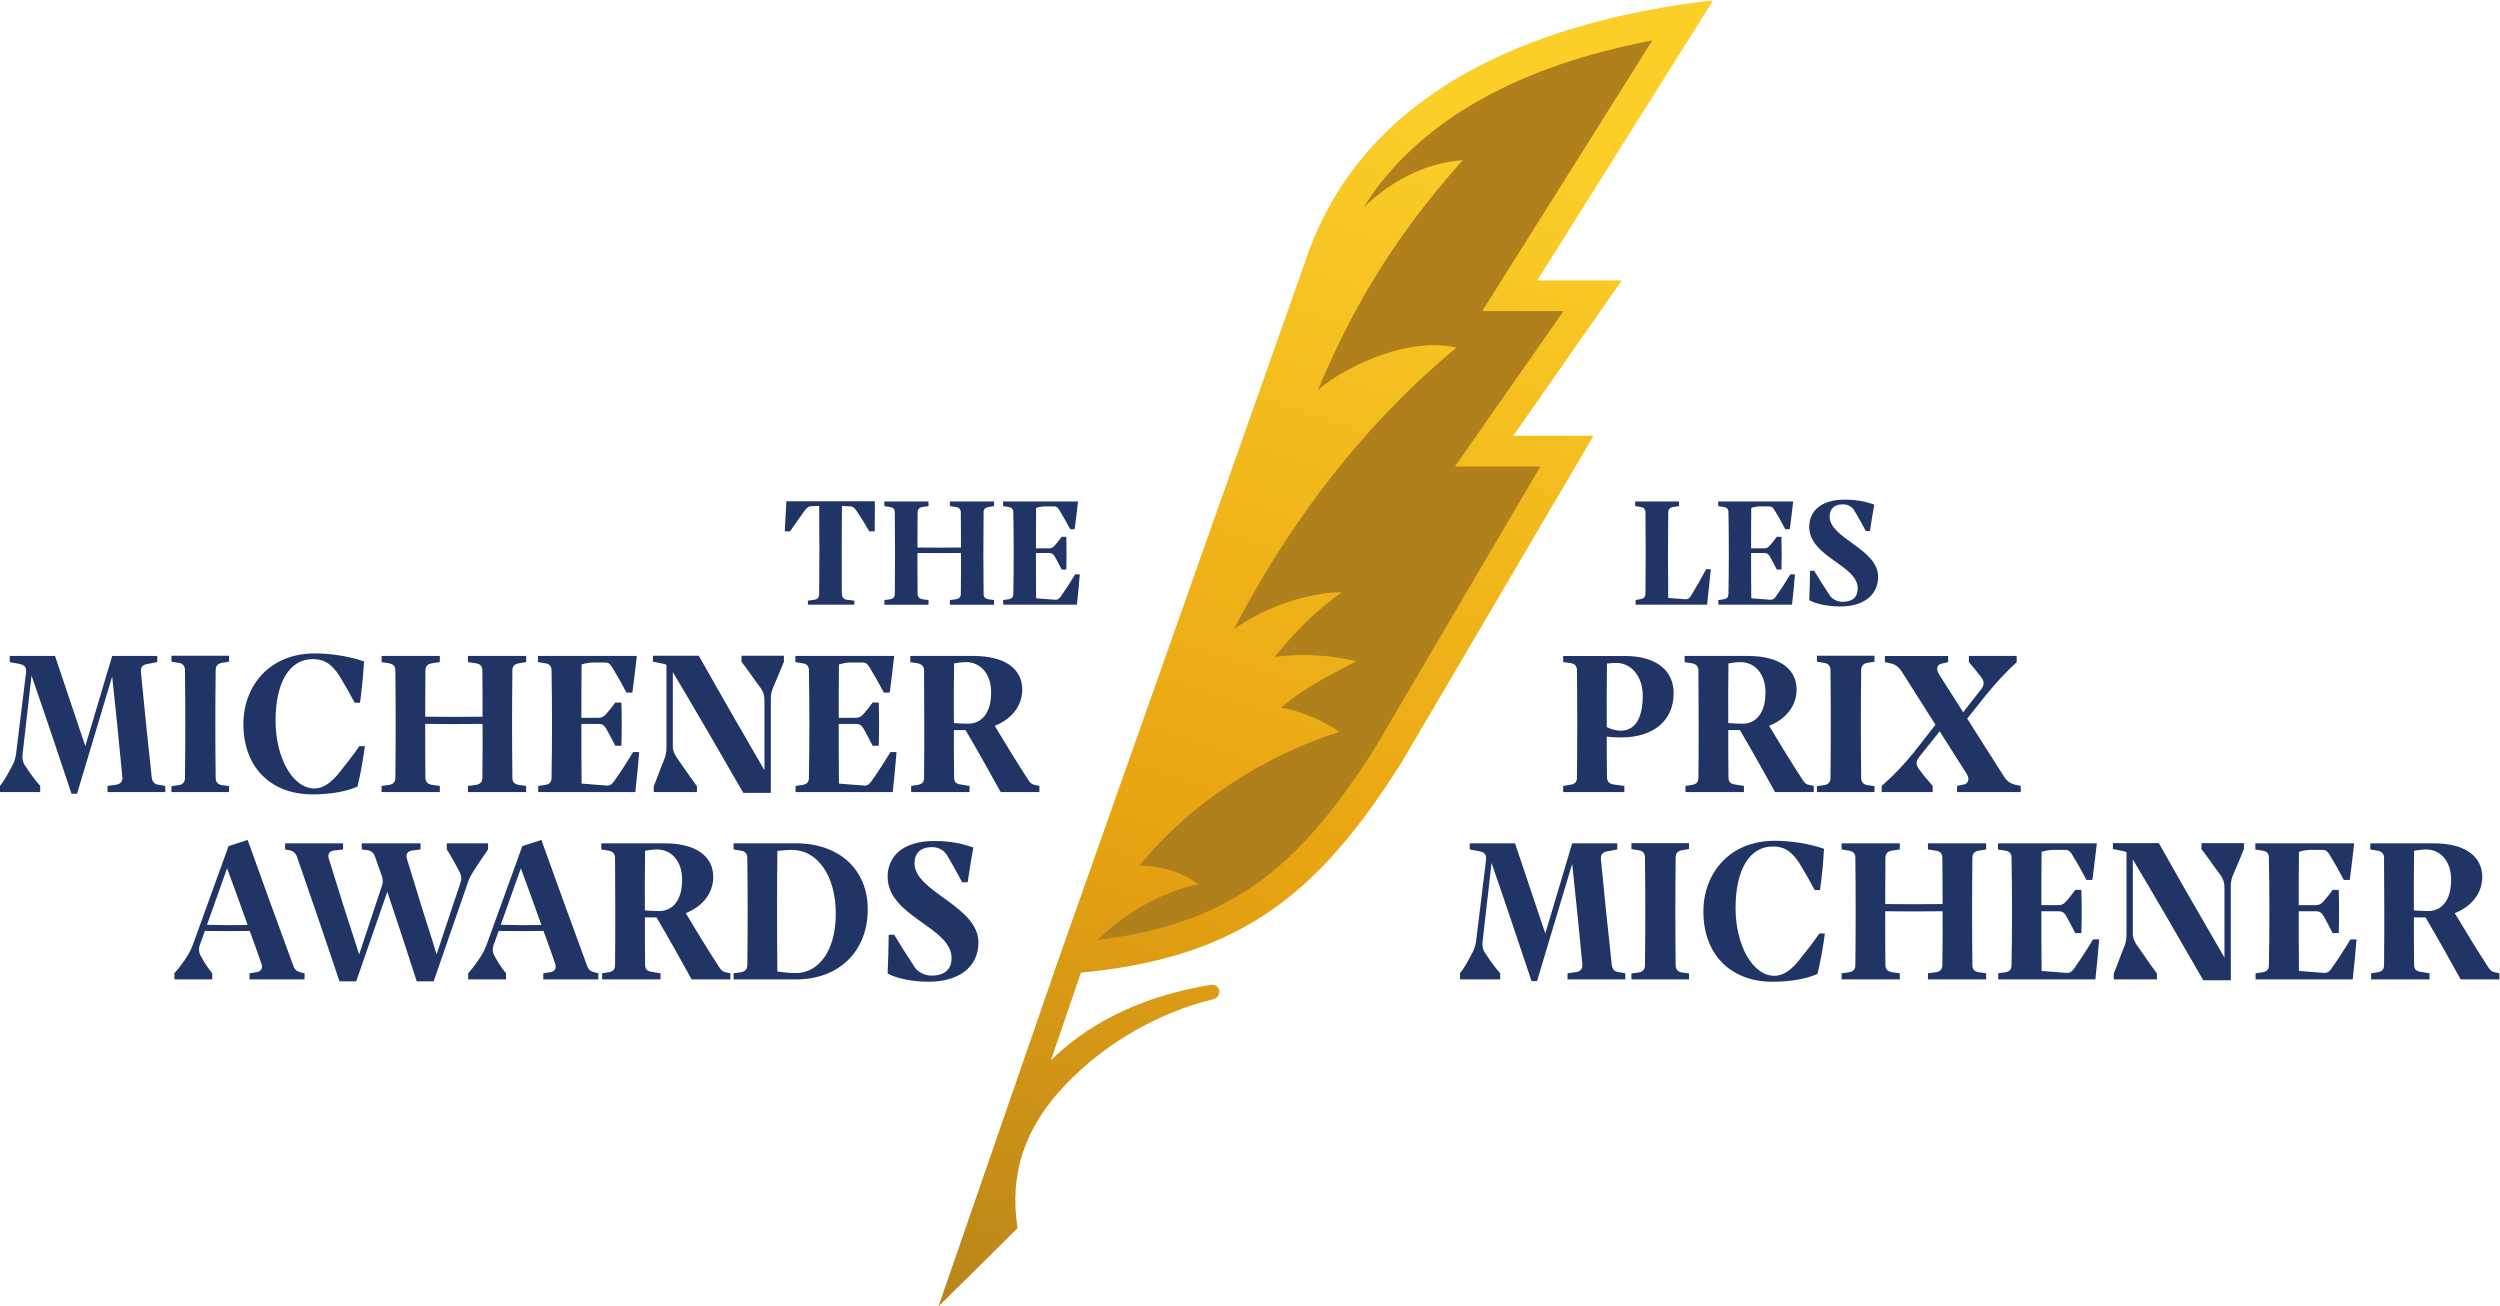
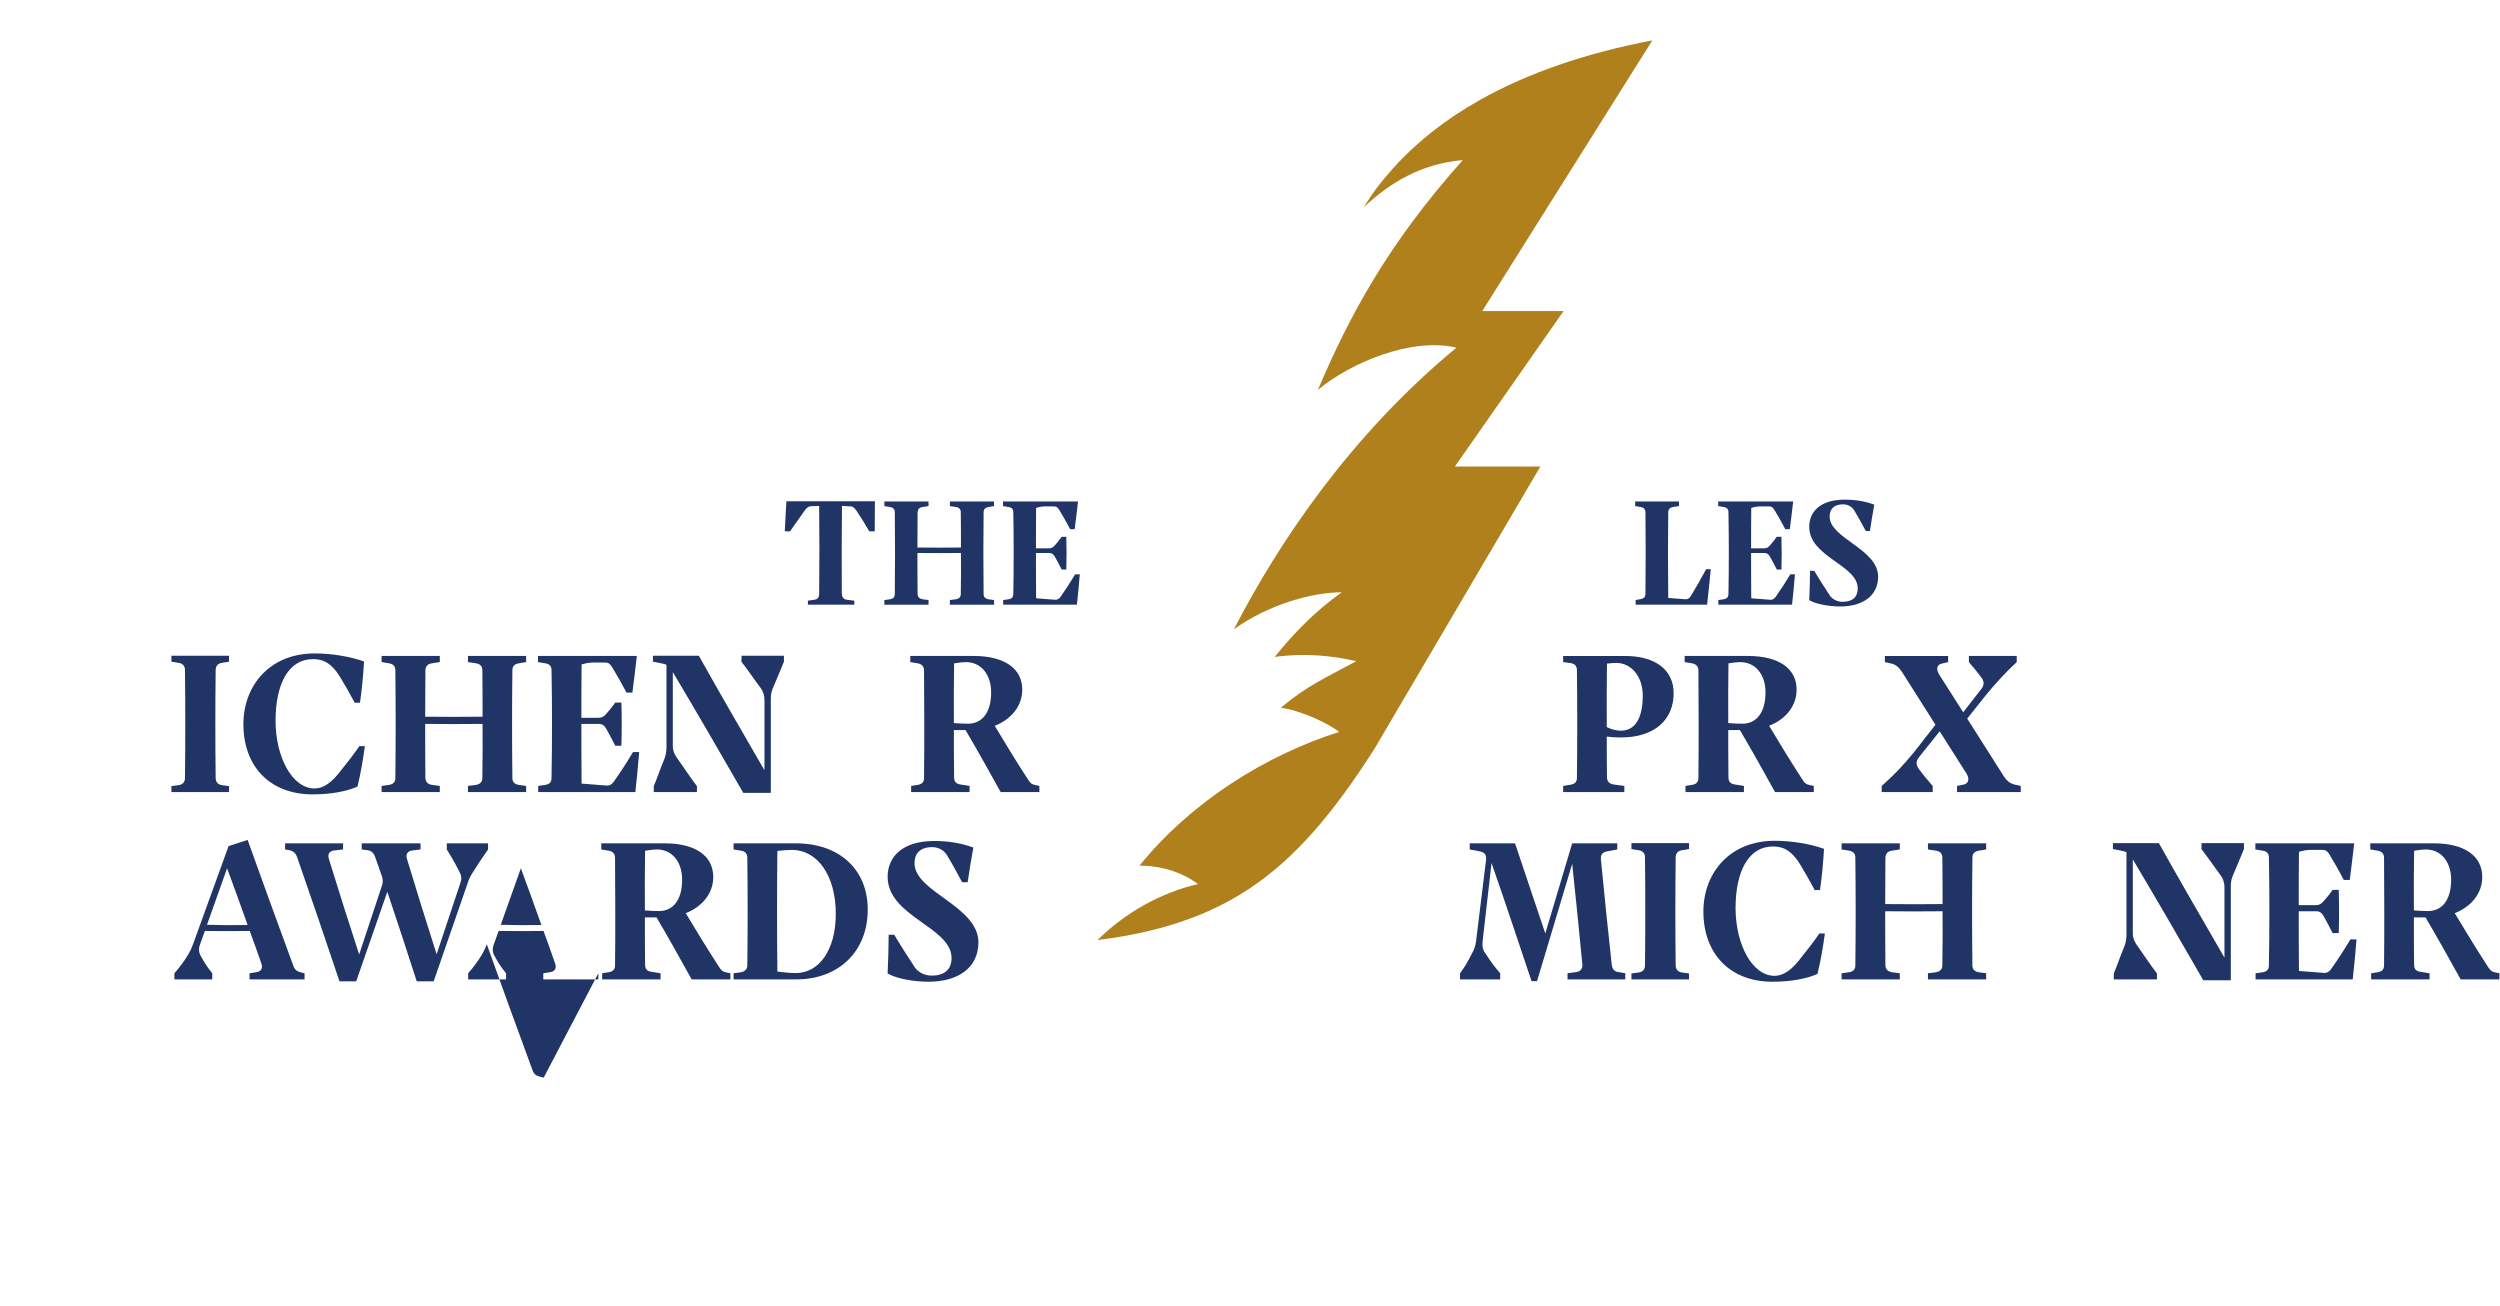
<svg xmlns="http://www.w3.org/2000/svg" xmlns:ns1="http://sodipodi.sourceforge.net/DTD/sodipodi-0.dtd" xmlns:ns2="http://www.inkscape.org/namespaces/inkscape" version="1.1" id="svg2" xml:space="preserve" width="390.747" height="204.187" viewBox="0 0 390.747 204.187" ns1:docname="MichenerAwards_Logo_Colour (1).eps">
  <defs id="defs6">
    <clipPath clipPathUnits="userSpaceOnUse" id="clipPath84">
      <path d="M 0,0 H 2931 V 1531 H 0 Z" id="path82" />
    </clipPath>
    <clipPath clipPathUnits="userSpaceOnUse" id="clipPath90">
-       <path d="m 1802.46,1203.03 206.38,328.42 c -106.05,-12.24 -211.25,-39.32 -297.65,-89.75 -7.85,-4.58 -15.54,-9.36 -23.07,-14.34 -2.51,-1.66 -5,-3.34 -7.48,-5.04 -7.42,-5.11 -14.66,-10.42 -21.71,-15.94 -4.71,-3.68 -9.33,-7.45 -13.86,-11.32 -2.27,-1.93 -4.51,-3.89 -6.74,-5.87 -8.88,-7.93 -17.42,-16.23 -25.56,-24.93 -6.12,-6.53 -12.01,-13.28 -17.67,-20.25 -7.55,-9.3 -14.68,-19.01 -21.37,-29.15 -3.35,-5.06 -6.58,-10.23 -9.7,-15.52 -1.56,-2.63 -3.09,-5.3 -4.59,-7.99 -3,-5.39 -5.89,-10.89 -8.66,-16.49 -6.91,-14.02 -13.06,-28.73 -18.4,-44.15 L 1235.72,391.539 v 0 c 0.06,-0.008 0.11,-0.008 0.17,-0.008 L 1100.4,0 c 0,0 92.71,91.43 92.65,91.789 -10.02,65.27 9.57,119.281 56.21,168.133 46.25,48.418 108.42,84.469 173.5,100.238 0.29,0.078 0.59,0.172 0.88,0.262 0.57,0.207 1.12,0.469 1.64,0.777 1.27,0.789 2.34,1.86 3.11,3.133 0.3,0.508 0.56,1.039 0.76,1.598 0.31,0.832 0.48,1.718 0.52,2.629 0.02,0.601 -0.02,1.222 -0.13,1.832 -0.06,0.308 -0.13,0.621 -0.22,0.929 v 0 c -0.12,0.41 -0.28,0.801 -0.47,1.18 -0.02,0.051 -0.04,0.109 -0.07,0.16 -0.17,0.36 -0.38,0.692 -0.61,1.012 -0.04,0.047 -0.08,0.109 -0.13,0.168 -0.23,0.308 -0.48,0.609 -0.76,0.879 -0.04,0.043 -0.09,0.082 -0.13,0.133 -0.29,0.269 -0.6,0.527 -0.93,0.757 -0.01,0.012 -0.02,0.02 -0.04,0.032 -0.32,0.218 -0.67,0.429 -1.03,0.597 -0.04,0.032 -0.08,0.051 -0.13,0.071 -0.35,0.179 -0.72,0.32 -1.1,0.441 -0.07,0.031 -0.13,0.051 -0.2,0.07 -0.37,0.121 -0.76,0.211 -1.15,0.262 -0.06,0.008 -0.13,0.02 -0.2,0.027 -0.4,0.063 -0.82,0.102 -1.23,0.102 -0.17,0 -0.34,-0.012 -0.51,-0.02 -0.09,-0.011 -0.17,-0.011 -0.26,-0.011 -0.25,-0.02 -0.49,-0.059 -0.74,-0.098 -0.02,0 -0.03,0 -0.05,0 -18.93,-3.191 -37.2,-7.352 -54.74,-12.613 -3.24,-0.969 -6.45,-1.981 -9.63,-3.02 -2.62,-0.859 -5.22,-1.73 -7.81,-2.64 -4.14,-1.457 -8.24,-2.989 -12.29,-4.579 -24.33,-9.57 -47.06,-21.628 -68.03,-36.558 -1.75,-1.242 -3.48,-2.512 -5.2,-3.793 -5.17,-3.859 -10.23,-7.891 -15.17,-12.109 -4.95,-4.231 -9.77,-8.629 -14.49,-13.239 l 35.18,102.801 c 8.72,0.828 17.24,1.789 25.55,2.859 5.54,0.719 11,1.489 16.37,2.321 5.37,0.828 10.66,1.718 15.87,2.648 10.41,1.891 20.49,4.012 30.28,6.352 7.33,1.758 14.5,3.648 21.51,5.687 2.34,0.672 4.65,1.352 6.96,2.071 4.6,1.402 9.13,2.878 13.6,4.41 4.46,1.531 8.87,3.121 13.2,4.769 2.18,0.832 4.33,1.672 6.46,2.531 4.28,1.719 8.5,3.5 12.65,5.352 2.08,0.906 4.14,1.848 6.19,2.809 4.1,1.898 8.14,3.871 12.13,5.91 3.99,2.031 7.92,4.121 11.8,6.289 3.88,2.148 7.72,4.379 11.5,6.68 3.79,2.289 7.53,4.64 11.22,7.07 1.84,1.211 3.68,2.441 5.5,3.691 3.65,2.489 7.25,5.051 10.82,7.668 1.78,1.313 3.55,2.641 5.32,3.992 3.52,2.688 7.01,5.457 10.47,8.289 3.44,2.821 6.86,5.719 10.25,8.692 5.07,4.449 10.08,9.058 15.02,13.84 3.29,3.168 6.56,6.418 9.81,9.738 1.62,1.66 3.23,3.34 4.84,5.039 2.36,2.492 4.71,5.031 7.04,7.602 2.44,2.691 4.88,5.39 7.29,8.164 3.17,3.613 6.3,7.293 9.43,11.054 4.68,5.633 9.32,11.438 13.95,17.411 2.19,2.824 4.37,5.695 6.54,8.593 2.43,3.235 4.85,6.504 7.27,9.836 1.54,2.102 3.06,4.231 4.59,6.367 4.57,6.438 9.14,13.036 13.71,19.805 3.05,4.52 6.1,9.121 9.14,13.789 3.05,4.68 6.11,9.426 9.16,14.258 l 225.58,383.862 h -94.11 l 127.4,182.25 z" id="path88" />
-     </clipPath>
+       </clipPath>
    <linearGradient x1="0" y1="0" x2="1" y2="0" gradientUnits="userSpaceOnUse" gradientTransform="matrix(-556.953,-1524.59,-1507.42,505.109,1786.01,1360.18)" spreadMethod="pad" id="linearGradient100">
      <stop style="stop-opacity:1;stop-color:#fbce28" offset="0" id="stop92" />
      <stop style="stop-opacity:1;stop-color:#fbce28" offset="0.002" id="stop94" />
      <stop style="stop-opacity:1;stop-color:#e8a311" offset="0.556" id="stop96" />
      <stop style="stop-opacity:1;stop-color:#b0801d" offset="1" id="stop98" />
    </linearGradient>
  </defs>
  <ns1:namedview pagecolor="#ffffff" bordercolor="#666666" borderopacity="1" objecttolerance="10" gridtolerance="10" guidetolerance="10" ns2:pageopacity="0" ns2:pageshadow="2" ns2:window-width="640" ns2:window-height="480" id="namedview4" />
  <g id="g10" ns2:groupmode="layer" ns2:label="ink_ext_XXXXXX" transform="matrix(1.333,0,0,-1.333,0,204.187)">
    <g id="g12" transform="scale(0.1)">
      <path d="m 1025.65,908.813 h -6.4 c -4.71,8.285 -9.99,16.574 -15.26,24.484 -2.44,3.391 -4.142,4.711 -6.592,4.711 l -10.164,0.558 c -0.375,-34.836 -0.375,-67.976 -0.191,-103.007 0.191,-3.954 1.887,-6.215 5.645,-6.965 l 9.042,-1.129 v -4.711 h -54.421 v 4.711 l 7.722,1.129 c 3.758,0.558 5.457,2.82 5.457,6.777 0.379,34.649 0.379,67.606 0,103.195 l -9.976,-0.375 c -2.453,-0.183 -4.332,-1.699 -6.594,-4.519 -6.031,-8.285 -11.676,-16.574 -17.516,-24.859 h -6.211 c 0.567,10.734 1.125,22.972 1.887,35.218 h 103.752 c -0.18,-12.246 -0.18,-24.672 -0.18,-35.218" style="fill:#203566;fill-opacity:1;fill-rule:nonzero;stroke:none" id="path14" />
      <path d="m 1153.31,931.035 c -0.37,-32.012 -0.37,-63.648 0,-95.664 0,-3.574 1.7,-5.461 5.47,-6.219 l 6.77,-0.933 v -5.465 h -51.78 v 5.465 l 7.34,0.933 c 3.57,0.758 5.46,2.645 5.46,6.219 0.19,16.012 0.38,32.016 0.19,48.02 -17.14,-0.188 -33.89,-0.188 -51.03,0 0,-16.004 0,-32.008 0.19,-48.02 0.18,-3.574 1.88,-5.461 5.64,-6.219 l 7.16,-0.933 v -5.465 h -51.78 v 5.465 l 6.96,0.933 c 3.58,0.758 5.28,2.645 5.28,6.219 0.37,31.824 0.37,63.652 0,95.664 0,3.578 -1.7,5.457 -5.28,6.215 l -6.96,1.129 v 5.457 h 51.78 v -5.457 l -7.35,-1.129 c -3.57,-0.562 -5.27,-2.637 -5.45,-6.215 0,-13.746 -0.19,-27.492 -0.19,-41.242 17.14,-0.191 33.89,-0.191 51.03,0 0,13.75 0,27.496 -0.19,41.242 0,3.578 -1.89,5.653 -5.46,6.215 l -7.34,1.129 v 5.457 h 51.78 v -5.457 l -6.77,-1.129 c -3.77,-0.758 -5.47,-2.637 -5.47,-6.215" style="fill:#203566;fill-opacity:1;fill-rule:nonzero;stroke:none" id="path16" />
      <path d="m 1266.1,858.348 c -0.94,-11.864 -2.07,-23.731 -3.39,-35.594 h -86.43 v 5.465 l 6.58,0.933 c 3.77,0.758 5.28,2.645 5.28,6.407 0.56,32.394 0.56,63.086 0,95.476 0,3.578 -1.7,5.653 -5.28,6.215 l -6.78,1.129 v 5.457 h 87.95 c -1.32,-10.918 -2.45,-21.656 -3.96,-32.578 h -5.27 c -4.14,7.918 -8.47,15.629 -13,22.98 -1.88,2.825 -3.19,3.77 -6.02,3.77 h -10.55 c -3.01,0 -6.59,-0.574 -10.35,-1.699 -0.19,-16.383 -0.19,-32.012 -0.19,-47.457 h 15.44 c 2.83,0 4.71,1.132 6.78,3.578 2.64,3.011 5.47,6.402 7.91,9.98 h 5.46 c 0.38,-12.808 0.38,-25.418 0,-38.418 h -5.46 c -2.44,4.715 -5.27,10.363 -8.09,15.262 -1.7,2.82 -3.4,4.137 -6.6,4.137 h -15.44 c 0,-17.325 0,-34.649 0.19,-53.106 l 21.66,-1.691 c 2.82,-0.375 5.08,0.75 6.96,3.386 5.84,8.286 11.49,16.95 17.14,26.368 h 5.46" style="fill:#203566;fill-opacity:1;fill-rule:nonzero;stroke:none" id="path18" />
-       <path d="m 193.82,610.266 v -7.196 h -67.746 v 7.196 l 10.664,1.496 c 4.969,0.988 7.203,4.218 6.707,9.179 -3.722,38.965 -7.691,78.172 -11.914,117.637 L 90.336,601.09 H 83.883 C 68.254,647.492 53.113,693.402 36.977,739.574 l -10.422,-91.34 c -0.742,-6.441 0.246,-10.918 3.727,-15.379 5.953,-9.179 10.918,-15.878 16.871,-22.589 V 603.07 H 0.004 v 7.196 C 4.719,616.223 9.188,623.922 13.656,632.855 c 2.973,4.961 4.465,9.676 5.207,15.137 l 11.66,95.051 c 0.742,6.199 -1.738,9.187 -7.445,10.176 l -11.66,2.234 v 7.192 H 64.527 C 76.188,727.66 88.102,692.16 100.016,656.93 l 31.515,105.715 h 52.86 v -7.192 l -11.907,-2.234 c -5.461,-0.989 -7.945,-3.977 -7.203,-9.934 3.981,-41.437 8.192,-82.14 12.66,-123.34 0.743,-4.718 2.981,-7.441 7.204,-8.183 l 8.675,-1.496" style="fill:#203566;fill-opacity:1;fill-rule:nonzero;stroke:none" id="path20" />
      <path d="m 201.008,610.023 8.937,1.239 c 4.465,0.746 6.946,3.722 6.946,8.437 0.5,41.946 0.5,84.133 0,126.321 0,4.714 -2.481,7.695 -6.946,8.437 l -8.937,1.488 v 6.95 h 67.504 v -6.95 l -8.68,-1.488 c -4.469,-0.742 -6.953,-3.723 -6.953,-8.437 -0.5,-43.426 -0.5,-83.133 0,-126.321 0,-4.715 2.484,-7.691 6.953,-8.437 l 8.68,-1.239 v -6.953 h -67.504 v 6.953" style="fill:#203566;fill-opacity:1;fill-rule:nonzero;stroke:none" id="path22" />
      <path d="m 285.383,682.484 c 0,45.672 31.019,83.145 83.637,83.145 19.351,0 41.187,-3.477 57.824,-9.434 -0.996,-16.621 -2.481,-32.511 -4.723,-48.39 h -6.207 c -5.453,10.175 -11.414,20.84 -17.367,30.519 -11.414,18.367 -22.09,20.606 -31.77,20.606 -28.285,0 -43.675,-28.789 -43.675,-72.227 0,-42.687 19.605,-79.414 45.664,-79.414 10.425,0 20.601,6.953 31.769,22.09 6.949,8.437 14.149,17.871 20.844,27.551 h 6.449 c -2.226,-16.379 -4.961,-32.27 -8.676,-47.407 -12.414,-5.71 -31.765,-9.179 -52.617,-9.179 -50.875,0 -81.152,33.75 -81.152,82.14" style="fill:#203566;fill-opacity:1;fill-rule:nonzero;stroke:none" id="path24" />
      <path d="m 600.797,745.773 c -0.496,-42.195 -0.496,-83.886 0,-126.074 0,-4.715 2.238,-7.195 7.191,-8.183 l 8.938,-1.25 v -7.196 h -68.242 v 7.196 l 9.679,1.25 c 4.715,0.988 7.2,3.468 7.2,8.183 0.246,21.098 0.488,42.188 0.246,63.281 -22.59,-0.242 -44.668,-0.242 -67.258,0 0,-21.093 0,-42.183 0.254,-63.281 0.246,-4.715 2.472,-7.195 7.437,-8.183 l 9.434,-1.25 V 603.07 H 447.43 v 7.196 l 9.179,1.25 c 4.719,0.988 6.95,3.468 6.95,8.183 0.496,41.946 0.496,83.879 0,126.074 0,4.719 -2.231,7.2 -6.95,8.188 l -9.179,1.492 v 7.192 h 68.246 v -7.192 l -9.68,-1.492 c -4.719,-0.742 -6.945,-3.469 -7.191,-8.188 0,-18.113 -0.254,-36.238 -0.254,-54.351 22.59,-0.246 44.668,-0.246 67.258,0 0,18.113 0,36.238 -0.246,54.351 0,4.719 -2.485,7.446 -7.2,8.188 l -9.679,1.492 v 7.192 h 68.242 v -7.192 l -8.938,-1.492 c -4.953,-0.988 -7.191,-3.469 -7.191,-8.188" style="fill:#203566;fill-opacity:1;fill-rule:nonzero;stroke:none" id="path26" />
      <path d="m 749.445,649.973 c -1.242,-15.633 -2.722,-31.266 -4.468,-46.903 H 631.07 v 7.196 l 8.684,1.25 c 4.961,0.988 6.945,3.468 6.945,8.429 0.746,42.696 0.746,83.145 0,125.828 0,4.719 -2.23,7.446 -6.945,8.188 l -8.938,1.492 v 7.192 h 115.907 c -1.746,-14.387 -3.231,-28.54 -5.223,-42.934 h -6.945 c -5.457,10.43 -11.168,20.605 -17.121,30.281 -2.481,3.723 -4.219,4.965 -7.946,4.965 h -13.894 c -3.973,0 -8.692,-0.742 -13.649,-2.238 -0.254,-21.59 -0.254,-42.188 -0.254,-62.539 h 20.352 c 3.723,0 6.207,1.496 8.93,4.715 3.48,3.976 7.203,8.441 10.429,13.156 h 7.2 c 0.496,-16.875 0.496,-33.504 0,-50.625 h -7.2 c -3.226,6.203 -6.949,13.64 -10.672,20.097 -2.238,3.719 -4.468,5.457 -8.687,5.457 h -20.352 c 0,-22.832 0,-45.664 0.254,-69.976 l 28.539,-2.238 c 3.715,-0.5 6.696,0.996 9.18,4.461 7.691,10.929 15.145,22.343 22.59,34.746 h 7.191" style="fill:#203566;fill-opacity:1;fill-rule:nonzero;stroke:none" id="path28" />
      <path d="m 919.188,762.895 v -6.95 c -4.215,-9.925 -8.434,-20.843 -12.403,-29.777 -1.988,-3.969 -2.984,-8.684 -2.984,-13.645 V 602.086 h -32.262 c -27.293,47.391 -54.844,95.047 -82.641,141.695 v -87.097 c 0,-5.215 2.239,-9.93 4.965,-13.653 7.203,-10.176 15.879,-23.332 23.332,-33.008 v -6.953 h -50.629 v 6.953 c 3.973,9.18 7.942,21.336 11.914,30.528 2.235,4.961 2.977,9.922 2.977,15.879 v 95.8 c -1.492,0.743 -2.977,1.231 -4.723,1.485 l -11.16,2.23 v 6.95 h 53.848 c 25.316,-45.168 50.883,-89.336 76.941,-134.258 v 82.636 c 0,5.215 -1.742,10.43 -4.718,14.153 -6.95,9.176 -14.891,21.09 -22.336,30.519 l 0.246,6.95 h 49.633" style="fill:#203566;fill-opacity:1;fill-rule:nonzero;stroke:none" id="path30" />
-       <path d="m 1051.21,649.973 c -1.24,-15.633 -2.73,-31.266 -4.47,-46.903 H 932.836 v 7.196 l 8.68,1.25 c 4.961,0.988 6.949,3.468 6.949,8.429 0.742,42.696 0.742,83.145 0,125.828 0,4.719 -2.231,7.446 -6.949,8.188 l -8.938,1.492 v 7.192 h 115.902 c -1.74,-14.387 -3.22,-28.54 -5.22,-42.934 h -6.94 c -5.46,10.43 -11.17,20.605 -17.12,30.281 -2.48,3.723 -4.22,4.965 -7.95,4.965 h -13.895 c -3.968,0 -8.691,-0.742 -13.648,-2.238 -0.254,-21.59 -0.254,-42.188 -0.254,-62.539 h 20.357 c 3.72,0 6.2,1.496 8.93,4.715 3.48,3.976 7.2,8.441 10.43,13.156 h 7.19 c 0.5,-16.875 0.5,-33.504 0,-50.625 h -7.19 c -3.23,6.203 -6.95,13.64 -10.68,20.097 -2.23,3.719 -4.47,5.457 -8.68,5.457 h -20.357 c 0,-22.832 0,-45.664 0.254,-69.976 l 28.543,-2.238 c 3.71,-0.5 6.7,0.996 9.18,4.461 7.69,10.929 15.14,22.343 22.59,34.746 h 7.19" style="fill:#203566;fill-opacity:1;fill-rule:nonzero;stroke:none" id="path32" />
      <path d="m 1118.46,683.977 c 5.21,-0.497 11.91,-0.743 16.63,-0.743 16.13,0 27.05,12.657 27.05,36.731 0,20.594 -11.42,35.488 -29.78,35.488 -2.73,0 -7.69,-0.496 -13.65,-1.492 -0.25,-22.578 -0.5,-46.406 -0.25,-69.984 z m 100.26,-73.711 v -7.196 h -45.42 c -13.4,24.325 -27.04,48.645 -41.19,72.715 h -13.65 c 0,-18.855 0,-37.472 0.25,-55.097 0,-5.208 1.73,-7.684 7.2,-8.68 l 10.91,-1.742 v -7.196 h -68.49 v 7.196 l 7.94,1.25 c 5.21,0.988 7.19,3.468 7.19,8.429 0.5,41.453 0.25,85.625 0,125.575 0,4.718 -2.48,7.453 -7.19,8.441 l -8.93,1.492 v 7.192 h 74.2 c 36.48,0 57.08,-14.887 57.08,-39.457 0,-19.114 -12.66,-34.747 -32.26,-42.43 12.65,-21.106 25.81,-42.699 39.7,-64.035 2.49,-3.719 4.23,-4.715 7.95,-5.461 l 4.71,-0.996" style="fill:#203566;fill-opacity:1;fill-rule:nonzero;stroke:none" id="path34" />
      <path d="m 290.355,447.172 c -7.703,21.848 -15.636,43.68 -24.074,66.519 L 242.707,447.43 c 16.129,-0.5 31.762,-0.5 47.648,-0.258 z m 66.758,-56.582 v -7.199 h -64.527 v 7.199 l 7.691,1.242 c 5.961,0.738 8.192,4.719 6.203,10.18 -4.464,12.898 -8.929,25.547 -13.652,38.218 -17.367,-0.261 -34.738,-0.261 -52.605,0 l -5.961,-16.628 c -1.985,-5.961 -0.5,-10.422 2.238,-14.653 4.215,-7.687 7.938,-12.898 12.402,-18.359 v -7.199 H 204.48 v 7.199 c 2.977,3.219 6.208,7.441 9.188,11.422 5.453,7.687 9.676,14.136 12.656,22.578 l 41.692,115.148 22.339,7.2 c 17.618,-48.887 35.239,-98.028 53.36,-146.926 1.726,-5.203 4.211,-7.18 9.18,-8.422 l 4.218,-1" style="fill:#203566;fill-opacity:1;fill-rule:nonzero;stroke:none" id="path36" />
      <path d="m 572.273,542.965 v -7.192 c -6.207,-8.933 -12.168,-17.625 -17.875,-26.804 -2.976,-4.719 -4.714,-8.188 -6.453,-13.899 L 508.488,381.16 h -19.851 c -11.418,35.738 -23.078,70.731 -34.492,104.981 L 417.656,381.16 h -19.605 c -16.375,49.141 -33.008,97.539 -49.879,146.172 -1.738,4.215 -4.227,6.449 -8.188,7.445 l -5.711,0.996 v 7.192 h 68 v -7.192 l -10.918,-1.25 c -5.464,-0.742 -7.449,-4.703 -5.707,-9.921 11.415,-37.223 23.329,-74.704 35.489,-111.922 l 26.554,80.16 c 1.485,3.969 1.485,7.691 0,11.91 l -7.949,22.582 c -1.484,4.215 -4.219,6.703 -7.933,7.445 l -7.7,0.996 v 7.192 h 68.993 v -7.192 l -10.176,-1.25 c -5.207,-0.742 -7.446,-4.703 -5.707,-9.921 11.172,-37.223 22.832,-74.211 34.746,-111.68 l 27.793,83.387 c 1.738,4.722 1.496,8.191 -0.492,12.16 -4.469,8.941 -9.43,17.871 -15.391,27.304 v 7.192 h 48.398" style="fill:#203566;fill-opacity:1;fill-rule:nonzero;stroke:none" id="path38" />
-       <path d="m 634.801,447.172 c -7.699,21.848 -15.641,43.68 -24.071,66.519 L 587.152,447.43 c 16.125,-0.5 31.766,-0.5 47.649,-0.258 z m 66.758,-56.582 v -7.199 h -64.528 v 7.199 l 7.692,1.242 c 5.965,0.738 8.187,4.719 6.207,10.18 -4.469,12.898 -8.938,25.547 -13.653,38.218 -17.367,-0.261 -34.742,-0.261 -52.605,0 l -5.965,-16.628 c -1.98,-5.961 -0.496,-10.422 2.238,-14.653 4.211,-7.687 7.938,-12.898 12.407,-18.359 v -7.199 H 548.93 v 7.199 c 2.976,3.219 6.203,7.441 9.183,11.422 5.457,7.687 9.676,14.136 12.66,22.578 l 41.684,115.148 22.344,7.2 c 17.613,-48.887 35.234,-98.028 53.359,-146.926 1.731,-5.203 4.215,-7.18 9.176,-8.422 l 4.223,-1" style="fill:#203566;fill-opacity:1;fill-rule:nonzero;stroke:none" id="path40" />
+       <path d="m 634.801,447.172 c -7.699,21.848 -15.641,43.68 -24.071,66.519 L 587.152,447.43 c 16.125,-0.5 31.766,-0.5 47.649,-0.258 z m 66.758,-56.582 v -7.199 h -64.528 v 7.199 l 7.692,1.242 c 5.965,0.738 8.187,4.719 6.207,10.18 -4.469,12.898 -8.938,25.547 -13.653,38.218 -17.367,-0.261 -34.742,-0.261 -52.605,0 l -5.965,-16.628 c -1.98,-5.961 -0.496,-10.422 2.238,-14.653 4.211,-7.687 7.938,-12.898 12.407,-18.359 v -7.199 H 548.93 v 7.199 c 2.976,3.219 6.203,7.441 9.183,11.422 5.457,7.687 9.676,14.136 12.66,22.578 c 17.613,-48.887 35.234,-98.028 53.359,-146.926 1.731,-5.203 4.215,-7.18 9.176,-8.422 l 4.223,-1" style="fill:#203566;fill-opacity:1;fill-rule:nonzero;stroke:none" id="path40" />
      <path d="m 756.148,464.301 c 5.211,-0.5 11.911,-0.75 16.629,-0.75 16.125,0 27.043,12.648 27.043,36.73 0,20.598 -11.414,35.492 -29.769,35.492 -2.738,0 -7.699,-0.496 -13.656,-1.492 -0.247,-22.59 -0.5,-46.41 -0.247,-69.98 z M 856.406,390.59 v -7.199 h -45.414 c -13.398,24.328 -27.051,48.64 -41.195,72.718 h -13.649 c 0,-18.859 0,-37.468 0.247,-55.097 0,-5.211 1.742,-7.703 7.195,-8.68 l 10.926,-1.742 v -7.199 H 706.02 v 7.199 l 7.937,1.242 c 5.211,1 7.203,3.477 7.203,8.438 0.488,41.441 0.242,85.621 0,125.57 0,4.719 -2.484,7.445 -7.203,8.441 l -8.934,1.492 v 7.192 h 74.204 c 36.476,0 57.086,-14.895 57.086,-39.453 0,-19.114 -12.665,-34.75 -32.266,-42.442 12.652,-21.101 25.808,-42.691 39.711,-64.031 2.476,-3.73 4.215,-4.707 7.937,-5.449 l 4.711,-1" style="fill:#203566;fill-opacity:1;fill-rule:nonzero;stroke:none" id="path42" />
      <path d="m 979.992,460.332 c 0,44.918 -21.59,74.945 -51.617,74.945 -4.223,0 -10.418,-0.5 -16.875,-1.242 -0.496,-47.406 -0.496,-94.555 0,-141.465 7.941,-0.98 15.133,-1.738 21.594,-1.738 27.047,0 46.898,26.566 46.898,69.5 z m -119.863,-69.742 8.937,1.242 c 4.711,1 7.192,3.719 7.192,8.438 0.496,41.941 0.496,83.878 0,125.57 0,4.961 -2.481,7.699 -7.192,8.441 l -8.937,1.492 v 7.192 h 72.965 c 50.625,0 84.376,-30.274 84.376,-77.676 0,-48.148 -33.009,-81.898 -84.134,-81.898 h -73.207 v 7.199" style="fill:#203566;fill-opacity:1;fill-rule:nonzero;stroke:none" id="path44" />
      <path d="m 1040.78,390.352 c 0.75,14.628 1,30.019 1.24,45.41 h 6.45 c 7.21,-11.922 14.15,-23.082 22.59,-35.75 3.47,-6.703 11.42,-12.153 21.34,-12.153 15.39,0 23.33,7.45 23.33,20.602 0,36.48 -74.95,48.391 -74.95,95.289 0,23.09 16.88,41.945 54.6,41.945 17.37,0 31.52,-2.476 45.91,-7.691 -2.48,-13.152 -4.47,-26.313 -6.7,-40.695 h -6.45 c -5.21,9.679 -11.17,20.839 -16.63,29.773 -3.23,6.699 -9.93,11.418 -18.61,11.418 -13.65,0 -20.6,-7.199 -20.6,-18.859 0,-34 74.95,-49.879 74.95,-93.059 -0.25,-30.531 -25.07,-45.922 -58.58,-45.922 -16.12,0 -36.72,3.231 -47.89,9.692" style="fill:#203566;fill-opacity:1;fill-rule:nonzero;stroke:none" id="path46" />
      <path d="m 1917.84,828.219 6.03,1.125 c 3.95,0.754 5.46,2.636 5.46,6.969 0.38,31.074 0.38,64.406 0,94.535 0,3.582 -1.7,5.84 -5.28,6.402 l -6.77,1.129 v 5.457 h 51.4 v -5.457 l -7.34,-1.129 c -3.57,-0.758 -5.27,-2.82 -5.27,-6.402 -0.38,-31.45 -0.38,-65.723 0,-100.18 l 19.77,-1.516 c 2.82,-0.183 4.89,0.758 6.59,3.582 6.03,9.793 12.24,20.711 18.08,31.641 h 5.46 c -1.32,-13.937 -2.82,-27.875 -4.33,-41.621 h -83.8 v 5.465" style="fill:#203566;fill-opacity:1;fill-rule:nonzero;stroke:none" id="path48" />
      <path d="m 2104.64,858.348 c -0.95,-11.864 -2.08,-23.731 -3.4,-35.594 h -86.42 v 5.465 l 6.58,0.933 c 3.77,0.758 5.27,2.645 5.27,6.407 0.57,32.394 0.57,63.086 0,95.476 0,3.578 -1.69,5.653 -5.27,6.215 l -6.78,1.129 v 5.457 h 87.94 c -1.32,-10.918 -2.44,-21.656 -3.95,-32.578 h -5.27 c -4.15,7.918 -8.47,15.629 -13,22.98 -1.88,2.825 -3.2,3.77 -6.02,3.77 h -10.55 c -3.01,0 -6.59,-0.574 -10.35,-1.699 -0.2,-16.383 -0.2,-32.012 -0.2,-47.457 h 15.44 c 2.84,0 4.71,1.132 6.79,3.578 2.64,3.011 5.46,6.402 7.9,9.98 h 5.47 c 0.37,-12.808 0.37,-25.418 0,-38.418 h -5.47 c -2.44,4.715 -5.26,10.363 -8.09,15.262 -1.69,2.82 -3.39,4.137 -6.6,4.137 h -15.44 c 0,-17.325 0,-34.649 0.2,-53.106 l 21.65,-1.691 c 2.82,-0.375 5.09,0.75 6.96,3.386 5.84,8.286 11.5,16.95 17.15,26.368 h 5.46" style="fill:#203566;fill-opacity:1;fill-rule:nonzero;stroke:none" id="path50" />
      <path d="m 2121.39,828.027 c 0.57,11.114 0.75,22.786 0.95,34.461 h 4.89 c 5.46,-9.043 10.73,-17.515 17.14,-27.117 2.62,-5.086 8.66,-9.226 16.19,-9.226 11.67,0 17.7,5.652 17.7,15.632 0,27.68 -56.87,36.719 -56.87,72.309 0,17.516 12.8,31.828 41.42,31.828 13.19,0 23.92,-1.883 34.85,-5.844 -1.89,-9.976 -3.39,-19.953 -5.09,-30.879 h -4.89 c -3.96,7.348 -8.48,15.817 -12.62,22.594 -2.45,5.09 -7.54,8.668 -14.12,8.668 -10.36,0 -15.64,-5.465 -15.64,-14.312 0,-25.801 56.88,-37.856 56.88,-70.621 -0.2,-23.165 -19.02,-34.836 -44.44,-34.836 -12.25,0 -27.87,2.445 -36.35,7.343" style="fill:#203566;fill-opacity:1;fill-rule:nonzero;stroke:none" id="path52" />
      <path d="m 1900.37,675.043 c 16.14,0 25.81,13.398 25.81,41.199 0,22.832 -13.89,38.215 -30.77,38.215 -2.98,0 -6.95,-0.242 -11.17,-0.742 -0.24,-24.074 -0.5,-49.641 -0.24,-74.453 5.95,-2.981 11.41,-4.219 16.37,-4.219 z m 0.25,-7.941 c -5.96,0 -11.16,0.246 -16.62,0.996 0,-16.383 0,-32.262 0.24,-47.157 0,-5.461 2.48,-7.937 7.45,-8.933 l 12.9,-1.742 v -7.196 h -71.72 v 7.196 l 9.18,1.496 c 4.96,0.988 6.96,3.465 6.96,8.183 0.48,41.7 0.48,83.887 0,125.828 0,4.719 -2,7.446 -6.96,8.442 l -9.18,1.238 v 7.192 h 72.22 c 36.73,0 57.32,-16.872 57.32,-43.676 0,-31.028 -22.33,-51.867 -61.79,-51.867" style="fill:#203566;fill-opacity:1;fill-rule:nonzero;stroke:none" id="path54" />
      <path d="m 2026.44,683.977 c 5.2,-0.497 11.91,-0.743 16.62,-0.743 16.13,0 27.05,12.657 27.05,36.731 0,20.594 -11.42,35.488 -29.78,35.488 -2.73,0 -7.69,-0.496 -13.65,-1.492 -0.24,-22.578 -0.5,-46.406 -0.24,-69.984 z m 100.26,-73.711 v -7.196 h -45.42 c -13.4,24.325 -27.05,48.645 -41.19,72.715 h -13.65 c 0,-18.855 0,-37.472 0.24,-55.097 0,-5.208 1.74,-7.684 7.2,-8.68 l 10.93,-1.742 v -7.196 h -68.51 v 7.196 l 7.95,1.25 c 5.21,0.988 7.2,3.468 7.2,8.429 0.49,41.453 0.24,85.625 0,125.575 0,4.718 -2.48,7.453 -7.2,8.441 l -8.94,1.492 v 7.192 h 74.2 c 36.49,0 57.08,-14.887 57.08,-39.457 0,-19.114 -12.65,-34.747 -32.25,-42.43 12.64,-21.106 25.81,-42.699 39.71,-64.035 2.48,-3.719 4.21,-4.715 7.93,-5.461 l 4.72,-0.996" style="fill:#203566;fill-opacity:1;fill-rule:nonzero;stroke:none" id="path56" />
-       <path d="m 2130.41,610.023 8.94,1.239 c 4.47,0.746 6.95,3.722 6.95,8.437 0.49,41.946 0.49,84.133 0,126.321 0,4.714 -2.48,7.695 -6.95,8.437 l -8.94,1.488 v 6.95 h 67.51 v -6.95 l -8.69,-1.488 c -4.46,-0.742 -6.94,-3.723 -6.94,-8.437 -0.5,-43.426 -0.5,-83.133 0,-126.321 0,-4.715 2.48,-7.691 6.94,-8.437 l 8.69,-1.239 v -6.953 h -67.51 v 6.953" style="fill:#203566;fill-opacity:1;fill-rule:nonzero;stroke:none" id="path58" />
      <path d="m 2369.4,610.266 v -7.196 h -74.7 v 7.196 l 8.44,1.742 c 5.46,1.734 6.45,6.953 2.23,13.394 l -31.02,48.899 -23.83,-29.785 c -4.46,-5.703 -4.21,-9.676 0,-15.137 4.72,-6.453 10.18,-12.902 15.63,-19.113 v -7.196 h -59.8 v 7.196 c 14.14,12.414 25.31,24.074 38.21,39.961 l 24.83,31.757 -39.96,63.047 c -3.23,4.707 -6.7,7.442 -11.66,8.684 l -7.7,1.738 v 7.192 h 74.2 v -7.192 l -8.43,-1.992 c -4.97,-1.731 -5.96,-6.445 -1.74,-13.145 l 27.8,-43.679 20.35,26.062 c 4.46,5.203 4.96,9.922 0.49,15.383 -4.47,5.953 -9.18,11.656 -14.14,17.371 v 7.192 h 56.08 v -7.192 c -13.15,-12.168 -24.07,-24.07 -35.73,-38.223 l -22.34,-28.039 43.18,-68.007 c 3.23,-4.961 6.71,-7.684 11.67,-9.176 l 7.94,-1.742" style="fill:#203566;fill-opacity:1;fill-rule:nonzero;stroke:none" id="path60" />
      <path d="m 1905.72,390.59 v -7.199 h -67.74 v 7.199 l 10.66,1.48 c 4.98,1 7.2,4.231 6.7,9.192 -3.71,38.968 -7.68,78.179 -11.9,117.636 l -41.2,-137.488 h -6.45 c -15.63,46.41 -30.78,92.309 -46.91,138.481 l -10.42,-91.332 c -0.74,-6.457 0.24,-10.918 3.72,-15.379 5.96,-9.192 10.92,-15.891 16.87,-22.59 v -7.199 h -47.14 v 7.199 c 4.71,5.961 9.18,13.648 13.65,22.59 2.98,4.961 4.46,9.679 5.2,15.129 l 11.67,95.05 c 0.75,6.2 -1.73,9.184 -7.45,10.18 l -11.66,2.234 v 7.192 h 53.11 C 1788.1,507.969 1800,472.48 1811.92,437.25 l 31.52,105.715 h 52.86 v -7.192 l -11.91,-2.234 c -5.46,-0.996 -7.94,-3.98 -7.2,-9.93 3.97,-41.449 8.19,-82.14 12.66,-123.339 0.74,-4.719 2.97,-7.438 7.19,-8.2 l 8.68,-1.48" style="fill:#203566;fill-opacity:1;fill-rule:nonzero;stroke:none" id="path62" />
      <path d="m 1912.91,390.352 8.94,1.238 c 4.47,0.742 6.95,3.719 6.95,8.422 0.49,41.949 0.49,84.136 0,126.328 0,4.719 -2.48,7.695 -6.95,8.437 l -8.94,1.485 v 6.957 h 67.5 v -6.957 l -8.68,-1.485 c -4.46,-0.742 -6.94,-3.718 -6.94,-8.437 -0.5,-43.442 -0.5,-83.141 0,-126.328 0,-4.703 2.48,-7.68 6.94,-8.422 l 8.68,-1.238 v -6.961 h -67.5 v 6.961" style="fill:#203566;fill-opacity:1;fill-rule:nonzero;stroke:none" id="path64" />
      <path d="m 1997.29,462.809 c 0,45.66 31.01,83.14 83.63,83.14 19.36,0 41.19,-3.476 57.82,-9.433 -0.98,-16.625 -2.48,-32.504 -4.71,-48.395 h -6.21 c -5.45,10.168 -11.41,20.848 -17.37,30.527 -11.41,18.368 -22.09,20.594 -31.77,20.594 -28.29,0 -43.67,-28.793 -43.67,-72.211 0,-42.691 19.6,-79.422 45.67,-79.422 10.42,0 20.59,6.942 31.75,22.09 6.96,8.442 14.15,17.86 20.85,27.551 h 6.46 c -2.24,-16.391 -4.96,-32.27 -8.68,-47.398 -12.42,-5.723 -31.77,-9.192 -52.62,-9.192 -50.88,0 -81.15,33.762 -81.15,82.149" style="fill:#203566;fill-opacity:1;fill-rule:nonzero;stroke:none" id="path66" />
      <path d="m 2312.71,526.09 c -0.5,-42.192 -0.5,-83.879 0,-126.078 0,-4.703 2.22,-7.18 7.18,-8.18 l 8.94,-1.242 v -7.199 h -68.24 v 7.199 l 9.68,1.242 c 4.71,1 7.19,3.477 7.19,8.18 0.26,21.109 0.5,42.199 0.26,63.289 -22.59,-0.242 -44.68,-0.242 -67.26,0 0,-21.09 0,-42.18 0.25,-63.289 0.24,-4.703 2.48,-7.18 7.44,-8.18 l 9.43,-1.242 v -7.199 h -68.25 v 7.199 l 9.19,1.242 c 4.71,1 6.94,3.477 6.94,8.18 0.5,41.949 0.5,83.886 0,126.078 0,4.711 -2.23,7.195 -6.94,8.191 l -9.19,1.492 v 7.192 h 68.25 v -7.192 l -9.68,-1.492 c -4.71,-0.742 -6.95,-3.48 -7.19,-8.191 0,-18.121 -0.25,-36.231 -0.25,-54.352 22.58,-0.25 44.67,-0.25 67.26,0 0,18.121 0,36.231 -0.26,54.352 0,4.711 -2.48,7.449 -7.19,8.191 l -9.68,1.492 v 7.192 h 68.24 v -7.192 l -8.94,-1.492 c -4.96,-0.996 -7.18,-3.48 -7.18,-8.191" style="fill:#203566;fill-opacity:1;fill-rule:nonzero;stroke:none" id="path68" />
-       <path d="m 2461.35,430.301 c -1.24,-15.641 -2.72,-31.27 -4.47,-46.91 h -113.91 v 7.199 l 8.69,1.242 c 4.96,1 6.95,3.477 6.95,8.438 0.74,42.679 0.74,83.128 0,125.82 0,4.711 -2.24,7.449 -6.95,8.191 l -8.93,1.492 v 7.192 h 115.9 c -1.75,-14.395 -3.24,-28.535 -5.22,-42.934 h -6.95 c -5.46,10.418 -11.16,20.598 -17.12,30.278 -2.48,3.726 -4.22,4.968 -7.94,4.968 h -13.91 c -3.96,0 -8.68,-0.754 -13.64,-2.234 -0.25,-21.594 -0.25,-42.191 -0.25,-62.543 h 20.35 c 3.72,0 6.21,1.488 8.93,4.719 3.48,3.972 7.2,8.441 10.42,13.14 h 7.2 c 0.5,-16.871 0.5,-33.488 0,-50.621 h -7.2 c -3.22,6.211 -6.94,13.653 -10.67,20.114 -2.23,3.718 -4.46,5.449 -8.68,5.449 h -20.35 c 0,-22.832 0,-45.66 0.25,-69.992 l 28.53,-2.219 c 3.73,-0.5 6.7,0.98 9.19,4.461 7.69,10.918 15.14,22.34 22.58,34.75 h 7.2" style="fill:#203566;fill-opacity:1;fill-rule:nonzero;stroke:none" id="path70" />
      <path d="m 2631.1,543.219 v -6.957 c -4.22,-9.922 -8.44,-20.84 -12.42,-29.774 -1.98,-3.976 -2.97,-8.687 -2.97,-13.648 V 382.398 h -32.27 c -27.3,47.403 -54.83,95.051 -82.64,141.711 V 437 c 0,-5.219 2.24,-9.93 4.96,-13.648 7.21,-10.172 15.89,-23.34 23.33,-33 v -6.961 h -50.62 v 6.961 c 3.97,9.179 7.94,21.328 11.91,30.507 2.24,4.973 2.98,9.93 2.98,15.891 v 95.793 c -1.49,0.742 -2.98,1.238 -4.72,1.492 l -11.17,2.227 v 6.957 h 53.86 c 25.31,-45.168 50.88,-89.348 76.93,-134.27 v 82.653 c 0,5.207 -1.73,10.418 -4.71,14.136 -6.95,9.192 -14.9,21.102 -22.34,30.524 l 0.25,6.957 h 49.64" style="fill:#203566;fill-opacity:1;fill-rule:nonzero;stroke:none" id="path72" />
      <path d="m 2763.11,430.301 c -1.24,-15.641 -2.73,-31.27 -4.47,-46.91 h -113.9 v 7.199 l 8.68,1.242 c 4.96,1 6.95,3.477 6.95,8.438 0.75,42.679 0.75,83.128 0,125.82 0,4.711 -2.23,7.449 -6.95,8.191 l -8.94,1.492 v 7.192 h 115.9 c -1.74,-14.395 -3.22,-28.535 -5.21,-42.934 h -6.95 c -5.45,10.418 -11.17,20.598 -17.12,30.278 -2.48,3.726 -4.22,4.968 -7.94,4.968 h -13.9 c -3.97,0 -8.69,-0.754 -13.65,-2.234 -0.25,-21.594 -0.25,-42.191 -0.25,-62.543 h 20.36 c 3.72,0 6.2,1.488 8.92,4.719 3.48,3.972 7.21,8.441 10.43,13.14 h 7.2 c 0.5,-16.871 0.5,-33.488 0,-50.621 h -7.2 c -3.22,6.211 -6.95,13.653 -10.67,20.114 -2.24,3.718 -4.47,5.449 -8.68,5.449 h -20.36 c 0,-22.832 0,-45.66 0.25,-69.992 l 28.54,-2.219 c 3.72,-0.5 6.7,0.98 9.18,4.461 7.7,10.918 15.14,22.34 22.59,34.75 h 7.19" style="fill:#203566;fill-opacity:1;fill-rule:nonzero;stroke:none" id="path74" />
      <path d="m 2830.36,464.301 c 5.22,-0.5 11.92,-0.75 16.63,-0.75 16.13,0 27.06,12.648 27.06,36.73 0,20.598 -11.43,35.492 -29.79,35.492 -2.72,0 -7.7,-0.496 -13.64,-1.492 -0.26,-22.59 -0.5,-46.41 -0.26,-69.98 z m 100.27,-73.711 v -7.199 h -45.42 c -13.4,24.328 -27.05,48.64 -41.19,72.718 h -13.66 c 0,-18.859 0,-37.468 0.26,-55.097 0,-5.211 1.73,-7.703 7.18,-8.68 l 10.93,-1.742 v -7.199 h -68.49 v 7.199 l 7.94,1.242 c 5.2,1 7.19,3.477 7.19,8.438 0.49,41.441 0.25,85.621 0,125.57 0,4.719 -2.48,7.445 -7.19,8.441 l -8.94,1.492 v 7.192 h 74.2 c 36.48,0 57.08,-14.895 57.08,-39.453 0,-19.114 -12.66,-34.75 -32.26,-42.442 12.66,-21.101 25.81,-42.691 39.71,-64.031 2.48,-3.73 4.22,-4.707 7.94,-5.449 l 4.72,-1" style="fill:#203566;fill-opacity:1;fill-rule:nonzero;stroke:none" id="path76" />
      <g id="g78">
        <g id="g80" clip-path="url(#clipPath84)">
          <g id="g86" clip-path="url(#clipPath90)">
            <path d="m 1100,0 v 2 h 1 v 3 h 1 v 3 h 1 v 3 h 1 v 3 h 1 v 3 h 1 v 3 h 1 v 2 h 1 v 3 h 1 v 3 h 1 v 3 h 1 v 3 h 1 v 3 h 1 v 3 h 1 v 3 h 1 v 3 h 1 v 2 h 1 v 3 h 1 v 3 h 1 v 3 h 1 v 3 h 1 v 3 h 1 v 3 h 1 v 3 h 1 v 3 h 1 v 2 h 1 v 3 h 1 v 3 h 1 v 3 h 1 v 3 h 1 v 3 h 1 v 3 h 1 v 3 h 1 v 3 h 1 v 2 h 1 v 3 h 1 v 3 h 1 v 3 h 1 v 3 h 1 v 3 h 1 v 3 h 1 v 3 h 1 v 3 h 1 v 2 h 1 v 3 h 1 v 3 h 1 v 3 h 1 v 3 h 1 v 3 h 1 v 3 h 1 v 3 h 1 v 3 h 1 v 2 h 1 v 3 h 1 v 3 h 1 v 3 h 1 v 3 h 1 v 3 h 1 v 3 h 1 v 3 h 1 v 3 h 1 v 2 h 1 v 3 h 1 v 3 h 1 v 3 h 1 v 3 h 1 v 3 h 1 v 3 h 1 v 3 h 1 v 3 h 1 v 3 h 1 v 2 h 1 v 3 h 1 v 3 h 1 v 3 h 1 v 3 h 1 v 3 h 1 v 3 h 1 v 3 h 1 v 3 h 1 v 2 h 1 v 3 h 1 v 3 h 1 v 3 h 1 v 3 h 1 v 3 h 1 v 3 h 1 v 3 h 1 v 3 h 1 v 2 h 1 v 3 h 1 v 3 h 1 v 3 h 1 v 3 h 1 v 3 h 1 v 3 h 1 v 3 h 1 v 3 h 1 v 2 h 1 v 3 h 1 v 3 h 1 v 3 h 1 v 3 h 1 v 3 h 1 v 3 h 1 v 3 h 1 v 3 h 1 v 2 h 1 v 3 h 1 v 3 h 1 v 3 h 1 v 3 h 1 v 3 h 1 v 3 h 1 v 3 h 1 v 3 h 1 v 2 h 1 v 3 h 1 v 3 h 1 v 3 h 1 v 3 h 1 v 3 h 1 v 3 h 1 v 3 h 1 v 3 h 1 v 2 h 1 v 3 h 1 v 3 h 1 v 3 h 1 v 3 h 1 v 3 h 1 v 3 h 1 v 3 h 1 v 3 h 1 v 2 h 1 v 4 h 1 v 3 h 1 v 2 h 1 v 3 h 1 v 3 h 1 v 3 h 1 v 3 h 1 v 3 h 1 v 2 h 1 v 3 h 1 v 3 h 1 v 3 h 1 v 3 h 1 v 3 h 1 v 2 h 1 v 3 h 1 v 3 h 1 v 3 h 1 v 3 h 1 v 3 h 1 v 2 h 1 v 3 h 1 v 3 h 1 v 3 h 1 v 3 h 1 v 3 h 1 v 2 h 1 v 3 h 1 v 3 h 1 v 3 h 1 v 3 h 1 v 3 h 1 v 2 h 1 v 3 h 1 v 3 h 1 v 3 h 1 v 3 h 1 v 2 h 1 v 3 h 1 v 3 h 1 v 3 h 1 v 3 h 1 v 3 h 1 v 2 h 1 v 3 h 1 v 3 h 1 v 3 h 1 v 3 h 1 v 3 h 1 v 2 h 1 v 3 h 1 v 3 h 1 v 3 h 1 v 3 h 1 v 3 h 1 v 2 h 1 v 3 h 1 v 3 h 1 v 3 h 1 v 3 h 1 v 3 h 1 v 2 h 1 v 3 h 1 v 3 h 1 v 3 h 1 v 3 h 1 v 3 h 1 v 2 h 1 v 3 h 1 v 3 h 1 v 3 h 1 v 3 h 1 v 2 h 1 v 3 h 1 v 3 h 1 v 3 h 1 v 3 h 1 v 3 h 1 v 2 h 1 v 3 h 1 v 3 h 1 v 3 h 1 v 3 h 1 v 3 h 1 v 2 h 1 v 3 h 1 v 3 h 1 v 3 h 1 v 3 h 1 v 3 h 1 v 2 h 1 v 3 h 1 v 3 h 1 v 3 h 1 v 3 h 1 v 3 h 1 v 2 h 1 v 3 h 1 v 3 h 1 v 3 h 1 v 3 h 1 v 3 h 1 v 2 h 1 v 3 h 1 v 3 h 1 v 3 h 1 v 3 h 1 v 2 h 1 v 3 h 1 v 3 h 1 v 3 h 1 v 3 h 1 v 3 h 1 v 2 h 1 v 3 h 1 v 3 h 1 v 3 h 1 v 3 h 1 v 3 h 1 v 2 h 1 v 3 h 1 v 3 h 1 v 3 h 1 v 3 h 1 v 3 h 1 v 2 h 1 v 3 h 1 v 3 h 1 v 3 h 1 v 3 h 1 v 3 h 1 v 2 h 1 v 3 h 1 v 3 h 1 v 3 h 1 v 3 h 1 v 3 h 1 v 2 h 1 v 3 h 1 v 3 h 1 v 3 h 1 v 3 h 1 v 2 h 1 v 3 h 1 v 3 h 1 v 3 h 1 v 3 h 1 v 3 h 1 v 2 h 1 v 3 h 1 v 3 h 1 v 3 h 1 v 3 h 1 v 3 h 1 v 2 h 1 v 3 h 1 v 3 h 1 v 3 h 1 v 3 h 1 v 3 h 1 v 2 h 1 v 3 h 1 v 3 h 1 v 3 h 1 v 3 h 1 v 3 h 1 v 2 h 1 v 3 h 1 v 3 h 1 v 3 h 1 v 3 h 1 v 3 h 1 v 2 h 1 v 3 h 1 v 3 h 1 v 3 h 1 v 3 h 1 v 3 h 1 v 2 h 1 v 3 h 1 v 3 h 1 v 3 h 1 v 3 h 1 v 2 h 1 v 3 h 1 v 3 h 1 v 3 h 1 v 3 h 1 v 3 h 1 v 2 h 1 v 3 h 1 v 3 h 1 v 3 h 1 v 3 h 1 v 3 h 1 v 2 h 1 v 3 h 1 v 3 h 1 v 3 h 1 v 3 h 1 v 3 h 1 v 2 h 1 v 3 h 1 v 3 h 1 v 3 h 1 v 3 h 1 v 3 h 1 v 2 h 1 v 3 h 1 v 3 h 1 v 3 h 1 v 3 h 1 v 3 h 1 v 2 h 1 v 3 h 1 v 3 h 1 v 3 h 1 v 3 h 1 v 2 h 1 v 3 h 1 v 3 h 1 v 3 h 1 v 3 h 1 v 3 h 1 v 2 h 1 v 3 h 1 v 3 h 1 v 3 h 1 v 3 h 1 v 3 h 1 v 2 h 1 v 3 h 1 v 3 h 1 v 3 h 1 v 3 h 1 v 3 h 1 v 2 h 1 v 3 h 1 v 3 h 1 v 3 h 1 v 3 h 1 v 3 h 1 v 2 h 1 v 3 h 1 v 3 h 1 v 3 h 1 v 3 h 1 v 3 h 1 v 2 h 1 v 3 h 1 v 3 h 1 v 3 h 1 v 3 h 1 v 2 h 1 v 3 h 1 v 3 h 1 v 3 h 1 v 3 h 1 v 3 h 1 v 2 h 1 v 3 h 1 v 3 h 1 v 3 h 1 v 3 h 1 v 3 h 1 v 2 h 1 v 3 h 1 v 3 h 1 v 3 h 1 v 3 h 1 v 3 h 1 v 2 h 1 v 3 h 1 v 3 h 1 v 3 h 1 v 3 h 1 v 3 h 1 v 2 h 1 v 3 h 1 v 3 h 1 v 3 h 1 v 3 h 1 v 3 h 1 v 2 h 1 v 3 h 1 v 3 h 1 v 3 h 1 v 3 h 1 v 2 h 1 v 3 h 1 v 3 h 1 v 3 h 1 v 3 h 1 v 3 h 1 v 2 h 1 v 3 h 1 v 3 h 1 v 3 h 1 v 3 h 1 v 2 h 1 v 3 h 1 v 3 h 1 v 2 h 1 v 3 h 1 v 2 h 1 v 3 h 1 v 2 h 1 v 2 h 1 v 3 h 1 v 2 h 1 v 2 h 1 v 2 h 1 v 2 h 1 v 3 h 1 v 2 h 1 v 2 h 1 v 2 h 1 v 2 h 1 v 2 h 1 v 1 h 1 v 2 h 1 v 2 h 1 v 2 h 1 v 2 h 1 v 2 h 1 v 2 h 1 v 1 h 1 v 2 h 1 v 2 h 1 v 1 h 1 v 2 h 1 v 2 h 1 v 1 h 1 v 2 h 1 v 1 h 1 v 2 h 1 v 2 h 1 v 1 h 1 v 2 h 1 v 1 h 1 v 2 h 1 v 1 h 1 v 1 h 1 v 2 h 1 v 1 h 1 v 2 h 1 v 1 h 1 v 1 h 1 v 2 h 1 v 1 h 1 v 1 h 1 v 2 h 1 v 1 h 1 v 1 h 1 v 2 h 1 v 1 h 1 v 2 h 1 v 1 h 1 v 1 h 1 v 1 h 1 v 2 h 1 v 1 h 1 v 1 h 1 v 1 h 1 v 1 h 1 v 1 h 1 v 2 h 1 v 1 h 1 v 1 h 1 v 1 h 1 v 1 h 1 v 1 h 1 v 1 h 1 v 2 h 1 v 1 h 1 v 1 h 1 v 1 h 1 v 1 h 1 v 1 h 1 v 1 h 1 v 1 h 1 v 1 h 1 v 1 h 1 v 1 h 1 v 1 h 1 v 1 h 1 v 1 h 1 v 1 h 1 v 1 h 1 v 1 h 1 v 1 h 1 v 1 h 1 v 1 h 1 v 1 h 1 v 1 h 1 v 1 h 1 v 1 h 1 v 1 h 1 v 1 h 1 v 1 h 1 v 1 h 1 v 1 h 2 v 1 h 1 v 1 h 1 v 1 h 1 v 1 h 1 v 1 h 1 v 1 h 2 v 1 h 1 v 1 h 1 v 1 h 1 v 1 h 1 v 1 h 2 v 1 h 1 v 1 h 1 v 1 h 1 v 1 h 1 v 1 h 2 v 1 h 1 v 1 h 1 v 1 h 2 v 1 h 1 v 1 h 1 v 1 h 2 v 1 h 1 v 1 h 1 v 1 h 2 v 1 h 1 v 1 h 1 v 1 h 2 v 1 h 1 v 1 h 2 v 1 h 1 v 1 h 1 v 1 h 2 v 1 h 1 v 1 h 2 v 1 h 1 v 1 h 2 v 1 h 1 v 1 h 2 v 1 h 1 v 1 h 2 v 1 h 1 v 1 h 2 v 1 h 2 v 1 h 1 v 1 h 2 v 1 h 1 v 1 h 2 v 1 h 2 v 1 h 1 v 1 h 2 v 1 h 1 v 1 h 2 v 1 h 2 v 1 h 2 v 1 h 1 v 1 h 2 v 1 h 2 v 1 h 2 v 1 h 2 v 1 h 2 v 1 h 2 v 1 h 1 v 1 h 2 v 1 h 2 v 1 h 2 v 1 h 2 v 1 h 2 v 1 h 2 v 1 h 2 v 1 h 2 v 1 h 2 v 1 h 2 v 1 h 3 v 1 h 2 v 1 h 2 v 1 h 2 v 1 h 2 v 1 h 3 v 1 h 2 v 1 h 2 v 1 h 2 v 1 h 2 v 1 h 3 v 1 h 2 v 1 h 2 v 1 h 3 v 1 h 2 v 1 h 3 v 1 h 3 v 1 h 2 v 1 h 3 v 1 h 2 v 1 h 3 v 1 h 3 v 1 h 2 v 1 h 3 v 1 h 3 v 1 h 2 v 1 h 3 v 1 h 3 v 1 h 3 v 1 h 3 v 1 h 3 v 1 h 3 v 1 h 4 v 1 h 3 v 1 h 3 v 1 h 3 v 1 h 3 v 1 h 3 v 1 h 4 v 1 h 3 v 1 h 4 v 1 h 4 v 1 h 4 v 1 h 4 v 1 h 3 v 1 h 4 v 1 h 4 v 1 h 4 v 1 h 3 v 1 h 5 v 1 h 5 v 1 h 4 v 1 h 5 v 1 h 5 v 1 h 4 v 1 h 5 v 1 h 5 v 1 h 5 v 1 h 6 v 1 h 6 v 1 h 5 v 1 h 6 v 1 h 6 v 1 h 6 v 1 h 7 v 1 h 7 v 1 h 7 v 1 h 7 v 1 h 13 v -1 h -1 v -2 h -1 v -2 h -1 v -1 h -1 v -2 h -1 v -1 h -1 v -2 h -1 v -2 h -1 v -1 h -1 v -2 h -1 v -1 h -1 v -2 h -1 v -1 h -1 v -2 h -1 v -2 h -1 v -1 h -1 v -2 h -1 v -1 h -1 v -2 h -1 v -2 h -1 v -1 h -1 v -2 h -1 v -1 h -1 v -2 h -1 v -2 h -1 v -1 h -1 v -2 h -1 v -1 h -1 v -2 h -1 v -2 h -1 v -1 h -1 v -2 h -1 v -1 h -1 v -2 h -1 v -1 h -1 v -2 h -1 v -2 h -1 v -1 h -1 v -2 h -1 v -1 h -1 v -2 h -1 v -2 h -1 v -1 h -1 v -2 h -1 v -1 h -1 v -2 h -1 v -2 h -1 v -1 h -1 v -2 h -1 v -1 h -1 v -2 h -1 v -2 h -1 v -1 h -1 v -2 h -1 v -1 h -1 v -2 h -1 v -2 h -1 v -1 h -1 v -2 h -1 v -1 h -1 v -2 h -1 v -1 h -1 v -2 h -1 v -2 h -1 v -1 h -1 v -2 h -1 v -1 h -1 v -2 h -1 v -2 h -1 v -1 h -1 v -2 h -1 v -1 h -1 v -2 h -1 v -2 h -1 v -1 h -1 v -2 h -1 v -1 h -1 v -2 h -1 v -2 h -1 v -1 h -1 v -2 h -1 v -1 h -1 v -2 h -1 v -1 h -1 v -2 h -1 v -2 h -1 v -1 h -1 v -2 h -1 v -1 h -1 v -2 h -1 v -2 h -1 v -1 h -1 v -2 h -1 v -1 h -1 v -2 h -1 v -2 h -1 v -1 h -1 v -2 h -1 v -1 h -1 v -2 h -1 v -2 h -1 v -1 h -1 v -2 h -1 v -1 h -1 v -2 h -1 v -1 h -1 v -2 h -1 v -2 h -1 v -1 h -1 v -2 h -1 v -1 h -1 v -2 h -1 v -2 h -1 v -1 h -1 v -2 h -1 v -1 h -1 v -2 h -1 v -2 h -1 v -1 h -1 v -2 h -1 v -1 h -1 v -2 h -1 v -2 h -1 v -1 h -1 v -2 h -1 v -1 h -1 v -2 h -1 v -1 h -1 v -2 h -1 v -2 h -1 v -1 h -1 v -2 h -1 v -1 h -1 v -2 h -1 v -2 h -1 v -1 h -1 v -2 h -1 v -1 h -1 v -2 h -1 v -2 h -1 v -1 h -1 v -2 h -1 v -1 h -1 v -2 h -1 v -2 h -1 v -1 h -1 v -2 h -1 v -1 h -1 v -2 h -1 v -1 h -1 v -2 h -1 v -2 h -1 v -1 h -1 v -2 h -1 v -1 h -1 v -2 h -1 v -2 h -1 v -1 h -1 v -2 h -1 v -1 h -1 v -2 h -1 v -2 h -1 v -1 h -1 v -2 h -1 v -1 h -1 v -2 h -1 v -2 h -1 v -1 h -1 v -2 h -1 v -1 h -1 v -2 h -1 v -1 h -1 v -2 h -1 v -2 h -1 v -1 h -1 v -2 h -1 v -1 h -1 v -2 h -1 v -2 h -1 v -1 h -1 v -2 h -1 v -1 h -1 v -2 h -1 v -2 h -1 v -1 h -1 v -2 h -1 v -1 h -1 v -2 h -1 v -2 h -1 v -1 h -1 v -2 h -1 v -1 h -1 v -2 h -1 v -2 h -1 v -1 h -1 v -2 h -1 v -1 h -1 v -2 h -1 v -1 h -1 v -2 h -1 v -2 h -1 v -1 h -1 v -2 h -1 v -1 h -1 v -2 h -1 v -1 h 98 v -2 h -1 v -2 h -1 v -1 h -1 v -2 h -1 v -1 h -1 v -2 h -1 v -1 h -1 v -1 h -1 v -2 h -1 v -1 h -1 v -2 h -1 v -1 h -1 v -2 h -1 v -1 h -1 v -2 h -1 v -1 h -1 v -1 h -1 v -2 h -1 v -1 h -1 v -2 h -1 v -1 h -1 v -2 h -1 v -1 h -1 v -1 h -1 v -2 h -1 v -1 h -1 v -2 h -1 v -1 h -1 v -2 h -1 v -1 h -1 v -1 h -1 v -2 h -1 v -1 h -1 v -2 h -1 v -1 h -1 v -2 h -1 v -1 h -1 v -1 h -1 v -2 h -1 v -1 h -1 v -2 h -1 v -1 h -1 v -2 h -1 v -1 h -1 v -1 h -1 v -2 h -1 v -1 h -1 v -2 h -1 v -1 h -1 v -2 h -1 v -1 h -1 v -1 h -1 v -2 h -1 v -1 h -1 v -2 h -1 v -1 h -1 v -2 h -1 v -1 h -1 v -1 h -1 v -2 h -1 v -1 h -1 v -2 h -1 v -1 h -1 v -2 h -1 v -1 h -1 v -1 h -1 v -2 h -1 v -1 h -1 v -2 h -1 v -1 h -1 v -2 h -1 v -1 h -1 v -1 h -1 v -2 h -1 v -1 h -1 v -2 h -1 v -1 h -1 v -2 h -1 v -1 h -1 v -1 h -1 v -2 h -1 v -1 h -1 v -2 h -1 v -1 h -1 v -2 h -1 v -1 h -1 v -2 h -1 v -1 h -1 v -1 h -1 v -2 h -1 v -1 h -1 v -2 h -1 v -1 h -1 v -2 h -1 v -1 h -1 v -1 h -1 v -2 h -1 v -1 h -1 v -2 h -1 v -1 h -1 v -2 h -1 v -1 h -1 v -1 h -1 v -2 h -1 v -1 h -1 v -2 h -1 v -1 h -1 v -2 h -1 v -1 h -1 v -1 h -1 v -2 h -1 v -1 h -1 v -2 h -1 v -1 h -1 v -2 h -1 v -1 h -1 v -1 h -1 v -2 h -1 v -1 h -1 v -2 h -1 v -1 h -1 v -2 h -1 v -1 h -1 v -1 h -1 v -2 h -1 v -1 h -1 v -2 h 93 v -1 h -1 v -2 h -1 v -2 h -1 v -2 h -1 v -1 h -1 v -2 h -1 v -2 h -1 v -1 h -1 v -2 h -1 v -2 h -1 v -1 h -1 v -2 h -1 v -2 h -1 v -2 h -1 v -1 h -1 v -2 h -1 v -2 h -1 v -1 h -1 v -2 h -1 v -2 h -1 v -1 h -1 v -2 h -1 v -2 h -1 v -2 h -1 v -1 h -1 v -2 h -1 v -2 h -1 v -1 h -1 v -2 h -1 v -2 h -1 v -1 h -1 v -2 h -1 v -2 h -1 v -2 h -1 v -1 h -1 v -2 h -1 v -2 h -1 v -1 h -1 v -2 h -1 v -2 h -1 v -1 h -1 v -2 h -1 v -2 h -1 v -2 h -1 v -1 h -1 v -2 h -1 v -2 h -1 v -1 h -1 v -2 h -1 v -2 h -1 v -2 h -1 v -1 h -1 v -2 h -1 v -2 h -1 v -1 h -1 v -2 h -1 v -2 h -1 v -1 h -1 v -2 h -1 v -2 h -1 v -2 h -1 v -1 h -1 v -2 h -1 v -2 h -1 v -1 h -1 v -2 h -1 v -2 h -1 v -1 h -1 v -2 h -1 v -2 h -1 v -2 h -1 v -1 h -1 v -2 h -1 v -2 h -1 v -1 h -1 v -2 h -1 v -2 h -1 v -1 h -1 v -2 h -1 v -2 h -1 v -2 h -1 v -1 h -1 v -2 h -1 v -2 h -1 v -1 h -1 v -2 h -1 v -2 h -1 v -1 h -1 v -2 h -1 v -2 h -1 v -2 h -1 v -1 h -1 v -2 h -1 v -2 h -1 v -1 h -1 v -2 h -1 v -2 h -1 v -1 h -1 v -2 h -1 v -2 h -1 v -2 h -1 v -1 h -1 v -2 h -1 v -2 h -1 v -1 h -1 v -2 h -1 v -2 h -1 v -2 h -1 v -1 h -1 v -2 h -1 v -2 h -1 v -1 h -1 v -2 h -1 v -2 h -1 v -1 h -1 v -2 h -1 v -2 h -1 v -2 h -1 v -1 h -1 v -2 h -1 v -2 h -1 v -1 h -1 v -2 h -1 v -2 h -1 v -1 h -1 v -2 h -1 v -2 h -1 v -2 h -1 v -1 h -1 v -2 h -1 v -2 h -1 v -1 h -1 v -2 h -1 v -2 h -1 v -1 h -1 v -2 h -1 v -2 h -1 v -2 h -1 v -1 h -1 v -2 h -1 v -2 h -1 v -1 h -1 v -2 h -1 v -2 h -1 v -1 h -1 v -2 h -1 v -2 h -1 v -2 h -1 v -1 h -1 v -2 h -1 v -2 h -1 v -1 h -1 v -2 h -1 v -2 h -1 v -1 h -1 v -2 h -1 v -2 h -1 v -2 h -1 v -1 h -1 v -2 h -1 v -2 h -1 v -1 h -1 v -2 h -1 v -2 h -1 v -2 h -1 v -1 h -1 v -2 h -1 v -2 h -1 v -1 h -1 v -2 h -1 v -2 h -1 v -1 h -1 v -2 h -1 v -2 h -1 v -2 h -1 v -1 h -1 v -2 h -1 v -2 h -1 v -1 h -1 v -2 h -1 v -2 h -1 v -1 h -1 v -2 h -1 v -2 h -1 v -2 h -1 v -1 h -1 v -2 h -1 v -2 h -1 v -1 h -1 v -2 h -1 v -2 h -1 v -1 h -1 v -2 h -1 v -2 h -1 v -2 h -1 v -1 h -1 v -2 h -1 v -2 h -1 v -1 h -1 v -2 h -1 v -2 h -1 v -1 h -1 v -2 h -1 v -2 h -1 v -2 h -1 v -1 h -1 v -2 h -1 v -2 h -1 v -1 h -1 v -2 h -1 v -2 h -1 v -1 h -1 v -2 h -1 v -2 h -1 v -2 h -1 v -1 h -1 v -2 h -1 v -2 h -1 v -1 h -1 v -2 h -1 v -2 h -1 v -1 h -1 v -2 h -1 v -2 h -1 v -2 h -1 v -1 h -1 v -2 h -1 v -1 h -1 v -2 h -1 v -2 h -1 v -1 h -1 v -2 h -1 v -1 h -1 v -2 h -1 v -1 h -1 v -2 h -1 v -1 h -1 v -2 h -1 v -1 h -1 v -2 h -1 v -1 h -1 v -2 h -1 v -1 h -1 v -2 h -1 v -1 h -1 v -2 h -1 v -1 h -1 v -2 h -1 v -1 h -1 v -2 h -1 v -1 h -1 v -2 h -1 v -1 h -1 v -1 h -1 v -2 h -1 v -1 h -1 v -2 h -1 v -1 h -1 v -2 h -1 v -1 h -1 v -1 h -1 v -2 h -1 v -1 h -1 v -1 h -1 v -2 h -1 v -1 h -1 v -2 h -1 v -1 h -1 v -1 h -1 v -2 h -1 v -1 h -1 v -1 h -1 v -2 h -1 v -1 h -1 v -1 h -1 v -1 h -1 v -2 h -1 v -1 h -1 v -1 h -1 v -2 h -1 v -1 h -1 v -1 h -1 v -1 h -1 v -2 h -1 v -1 h -1 v -1 h -1 v -1 h -1 v -2 h -1 v -1 h -1 v -1 h -1 v -1 h -1 v -1 h -1 v -2 h -1 v -1 h -1 v -1 h -1 v -1 h -1 v -1 h -1 v -1 h -1 v -2 h -1 v -1 h -1 v -1 h -1 v -1 h -1 v -1 h -1 v -1 h -1 v -1 h -1 v -1 h -1 v -2 h -1 v -1 h -1 v -1 h -1 v -1 h -1 v -1 h -1 v -1 h -1 v -1 h -1 v -1 h -1 v -1 h -1 v -1 h -1 v -1 h -1 v -1 h -1 v -1 h -1 v -1 h -1 v -1 h -1 v -1 h -1 v -1 h -1 v -1 h -1 v -1 h -1 v -1 h -1 v -1 h -1 v -1 h -1 v -1 h -1 v -1 h -1 v -1 h -1 v -1 h -1 v -1 h -1 v -1 h -1 v -1 h -1 v -1 h -1 v -1 h -1 v -1 h -1 v -1 h -2 v -1 h -1 v -1 h -1 v -1 h -1 v -1 h -1 v -1 h -1 v -1 h -1 v -1 h -1 v -1 h -2 v -1 h -1 v -1 h -1 v -1 h -1 v -1 h -1 v -1 h -2 v -1 h -1 v -1 h -1 v -1 h -1 v -1 h -2 v -1 h -1 v -1 h -1 v -1 h -1 v -1 h -2 v -1 h -1 v -1 h -1 v -1 h -2 v -1 h -1 v -1 h -2 v -1 h -1 v -1 h -1 v -1 h -2 v -1 h -1 v -1 h -2 v -1 h -1 v -1 h -1 v -1 h -2 v -1 h -1 v -1 h -2 v -1 h -1 v -1 h -2 v -1 h -2 v -1 h -1 v -1 h -2 v -1 h -1 v -1 h -2 v -1 h -2 v -1 h -1 v -1 h -2 v -1 h -2 v -1 h -2 v -1 h -1 v -1 h -2 v -1 h -2 v -1 h -2 v -1 h -2 v -1 h -2 v -1 h -2 v -1 h -1 v -1 h -2 v -1 h -2 v -1 h -3 v -1 h -2 v -1 h -2 v -1 h -2 v -1 h -2 v -1 h -2 v -1 h -2 v -1 h -3 v -1 h -2 v -1 h -2 v -1 h -3 v -1 h -2 v -1 h -3 v -1 h -2 v -1 h -3 v -1 h -3 v -1 h -2 v -1 h -3 v -1 h -3 v -1 h -3 v -1 h -3 v -1 h -3 v -1 h -3 v -1 h -3 v -1 h -4 v -1 h -3 v -1 h -4 v -1 h -4 v -1 h -3 v -1 h -4 v -1 h -4 v -1 h -4 v -1 h -5 v -1 h -5 v -1 h -4 v -1 h -5 v -1 h -5 v -1 h -5 v -1 h -6 v -1 h -6 v -1 h -7 v -1 h -7 v -1 h -7 v -1 h -9 v -1 h -9 v -1 h -6 v -1 h -1 v -3 h -1 v -3 h -1 v -3 h -1 v -3 h -1 v -3 h -1 v -3 h -1 v -3 h -1 v -3 h -1 v -3 h -1 v -3 h -1 v -2 h -1 v -3 h -1 v -3 h -1 v -3 h -1 v -3 h -1 v -3 h -1 v -3 h -1 v -3 h -1 v -3 h -1 v -3 h -1 v -3 h -1 v -3 h -1 v -3 h -1 v -2 h -1 v -3 h -1 v -3 h -1 v -3 h -1 v -3 h -1 v -3 h -1 v -3 h -1 v -3 h -1 v -3 h -1 v -3 h -1 v -1 h 1 v 1 h 2 v 1 h 1 v 1 h 1 v 1 h 1 v 1 h 1 v 1 h 1 v 1 h 1 v 1 h 1 v 1 h 1 v 1 h 1 v 1 h 2 v 1 h 1 v 1 h 1 v 1 h 1 v 1 h 2 v 1 h 1 v 1 h 1 v 1 h 1 v 1 h 2 v 1 h 1 v 1 h 1 v 1 h 2 v 1 h 1 v 1 h 1 v 1 h 2 v 1 h 1 v 1 h 1 v 1 h 2 v 1 h 1 v 1 h 2 v 1 h 1 v 1 h 2 v 1 h 2 v 1 h 1 v 1 h 2 v 1 h 2 v 1 h 1 v 1 h 2 v 1 h 2 v 1 h 1 v 1 h 2 v 1 h 2 v 1 h 1 v 1 h 2 v 1 h 2 v 1 h 1 v 1 h 3 v 1 h 2 v 1 h 2 v 1 h 2 v 1 h 2 v 1 h 2 v 1 h 2 v 1 h 2 v 1 h 2 v 1 h 2 v 1 h 3 v 1 h 2 v 1 h 2 v 1 h 2 v 1 h 2 v 1 h 3 v 1 h 3 v 1 h 2 v 1 h 3 v 1 h 3 v 1 h 2 v 1 h 3 v 1 h 3 v 1 h 3 v 1 h 4 v 1 h 3 v 1 h 3 v 1 h 4 v 1 h 3 v 1 h 4 v 1 h 4 v 1 h 4 v 1 h 4 v 1 h 4 v 1 h 5 v 1 h 5 v 1 h 5 v 1 h 5 v 1 h 6 v 1 h 4 v -1 h 3 v -1 h 1 v -1 h 1 v -1 h 1 v -1 h 1 v -8 h -1 v -2 h -1 v -1 h -1 v -1 h -2 v -1 h -2 v -1 h -5 v -1 h -3 v -1 h -4 v -1 h -3 v -1 h -3 v -1 h -4 v -1 h -3 v -1 h -3 v -1 h -2 v -1 h -3 v -1 h -3 v -1 h -3 v -1 h -2 v -1 h -3 v -1 h -3 v -1 h -2 v -1 h -3 v -1 h -2 v -1 h -2 v -1 h -2 v -1 h -2 v -1 h -3 v -1 h -2 v -1 h -2 v -1 h -2 v -1 h -3 v -1 h -1 v -1 h -2 v -1 h -2 v -1 h -2 v -1 h -2 v -1 h -2 v -1 h -2 v -1 h -2 v -1 h -1 v -1 h -2 v -1 h -2 v -1 h -2 v -1 h -2 v -1 h -1 v -1 h -2 v -1 h -1 v -1 h -2 v -1 h -2 v -1 h -1 v -1 h -2 v -1 h -1 v -1 h -2 v -1 h -2 v -1 h -1 v -1 h -2 v -1 h -1 v -1 h -2 v -1 h -1 v -1 h -1 v -1 h -2 v -1 h -1 v -1 h -1 v -1 h -2 v -1 h -1 v -1 h -2 v -1 h -1 v -1 h -1 v -1 h -2 v -1 h -1 v -1 h -1 v -1 h -2 v -1 h -1 v -1 h -1 v -1 h -1 v -1 h -1 v -1 h -2 v -1 h -1 v -1 h -1 v -1 h -1 v -1 h -1 v -1 h -2 v -1 h -1 v -1 h -1 v -1 h -1 v -1 h -1 v -1 h -2 v -1 h -1 v -1 h -1 v -1 h -1 v -1 h -1 v -1 h -1 v -1 h -1 v -1 h -1 v -1 h -1 v -1 h -1 v -1 h -1 v -1 h -1 v -1 h -1 v -1 h -1 v -1 h -1 v -1 h -1 v -1 h -1 v -1 h -1 v -1 h -1 v -1 h -1 v -1 h -1 v -1 h -1 v -1 h -1 v -1 h -1 v -1 h -1 v -1 h -1 v -2 h -1 v -1 h -1 v -1 h -1 v -1 h -1 v -1 h -1 v -1 h -1 v -2 h -1 v -1 h -1 v -1 h -1 v -1 h -1 v -2 h -1 v -1 h -1 v -1 h -1 v -2 h -1 v -1 h -1 v -2 h -1 v -1 h -1 v -1 h -1 v -2 h -1 v -1 h -1 v -2 h -1 v -1 h -1 v -1 h -1 v -2 h -1 v -2 h -1 v -2 h -1 v -1 h -1 v -2 h -1 v -2 h -1 v -2 h -1 v -1 h -1 v -2 h -1 v -2 h -1 v -2 h -1 v -2 h -1 v -2 h -1 v -3 h -1 v -2 h -1 v -3 h -1 v -2 h -1 v -2 h -1 v -3 h -1 v -2 h -1 v -4 h -1 v -3 h -1 v -4 h -1 v -4 h -1 v -4 h -1 v -4 h -1 v -7 h -1 v -7 h -1 v -10 h -1 v -23 h 1 v -12 h 1 v -7 h 1 v -2 h -1 v -1 h -1 v -1 h -1 v -1 h -1 v -1 h -1 v -1 h -1 v -1 h -1 v -1 h -1 v -1 h -1 v -1 h -1 v -1 h -1 v -1 h -1 v -1 h -1 v -1 h -1 v -1 h -1 v -1 h -1 v -1 h -1 v -1 h -1 v -1 h -1 v -1 h -1 v -1 h -1 v -1 h -1 v -1 h -1 v -1 h -1 v -1 h -1 v -1 h -1 v -1 h -1 v -1 h -1 v -1 h -1 v -1 h -1 v -1 h -1 v -1 h -1 v -1 h -1 v -1 h -1 v -1 h -1 v -1 h -1 v -1 h -1 v -1 h -1 v -1 h -1 v -1 h -1 v -1 h -1 v -1 h -1 v -1 h -1 v -1 h -1 v -1 h -2 v -1 h -1 v -1 h -1 v -1 h -1 v -1 h -1 v -1 h -1 v -1 h -1 v -1 h -1 v -1 h -1 v -1 h -1 v -1 h -1 v -1 h -1 v -1 h -1 v -1 h -1 v -1 h -1 v -1 h -1 v -1 h -1 v -1 h -1 v -1 h -1 v -1 h -1 v -1 h -1 v -1 h -1 v -1 h -1 v -1 h -1 v -1 h -1 v -1 h -1 v -1 h -1 v -1 h -1 v -1 h -1 v -1 h -1 v -1 h -1 v -1 h -1 v -1 h -1 v -1 h -1 v -1 h -1 v -1 h -1 v -1 h -1 v -1 h -1 V 9 h -1 V 8 h -1 V 7 h -1 V 6 h -1 V 5 h -1 V 4 h -1 V 3 h -1 V 2 h -1 V 1 h -1 V 0" style="fill:url(#linearGradient100);fill-opacity:1;fill-rule:nonzero;stroke:none" id="path102" />
          </g>
        </g>
      </g>
      <path d="m 1737.97,1167.03 34.18,54.39 165.25,263 c -78.06,-14.88 -145.61,-38.15 -201.51,-69.46 -40.52,-22.69 -75.06,-49.87 -102.67,-80.76 -16.27,-18.22 -25.2,-30.7 -33.95,-45.28 30.48,28.94 68.02,51.09 115.91,55.13 -88.11,-98.55 -133.21,-183.15 -169.94,-269.44 38.04,31.7 109.82,62.12 162.46,49.49 -122.92,-101.39 -207.76,-227.045 -260.94,-330.217 39.97,28.93 92.29,43.621 126.47,43.379 -31.56,-22.313 -56.69,-48.508 -78.62,-75.75 34.79,4.82 67.79,1.508 95.62,-4.996 -35.13,-19.098 -57.72,-28.719 -88.38,-54.539 26.99,-4.09 56.74,-19.465 68.44,-28.332 -86.82,-27.665 -174.07,-82.352 -234.2,-156.883 14.28,0.168 42.94,-2.653 68.61,-21.532 -44,-10.378 -85.24,-33.511 -117.71,-65.57 l -0.03,-0.101 c 34.95,4.382 65.79,10.992 93.76,20.07 32.55,10.562 61.28,24.512 87.85,42.652 49.55,33.828 93.87,83.992 143.69,162.614 l 193.87,329.882 h -33.04 -67.18 l 39.1,55.933 88.3,126.32 h -32.07 -63.27" style="fill:#b0801d;fill-opacity:1;fill-rule:nonzero;stroke:none" id="path104" />
    </g>
  </g>
</svg>